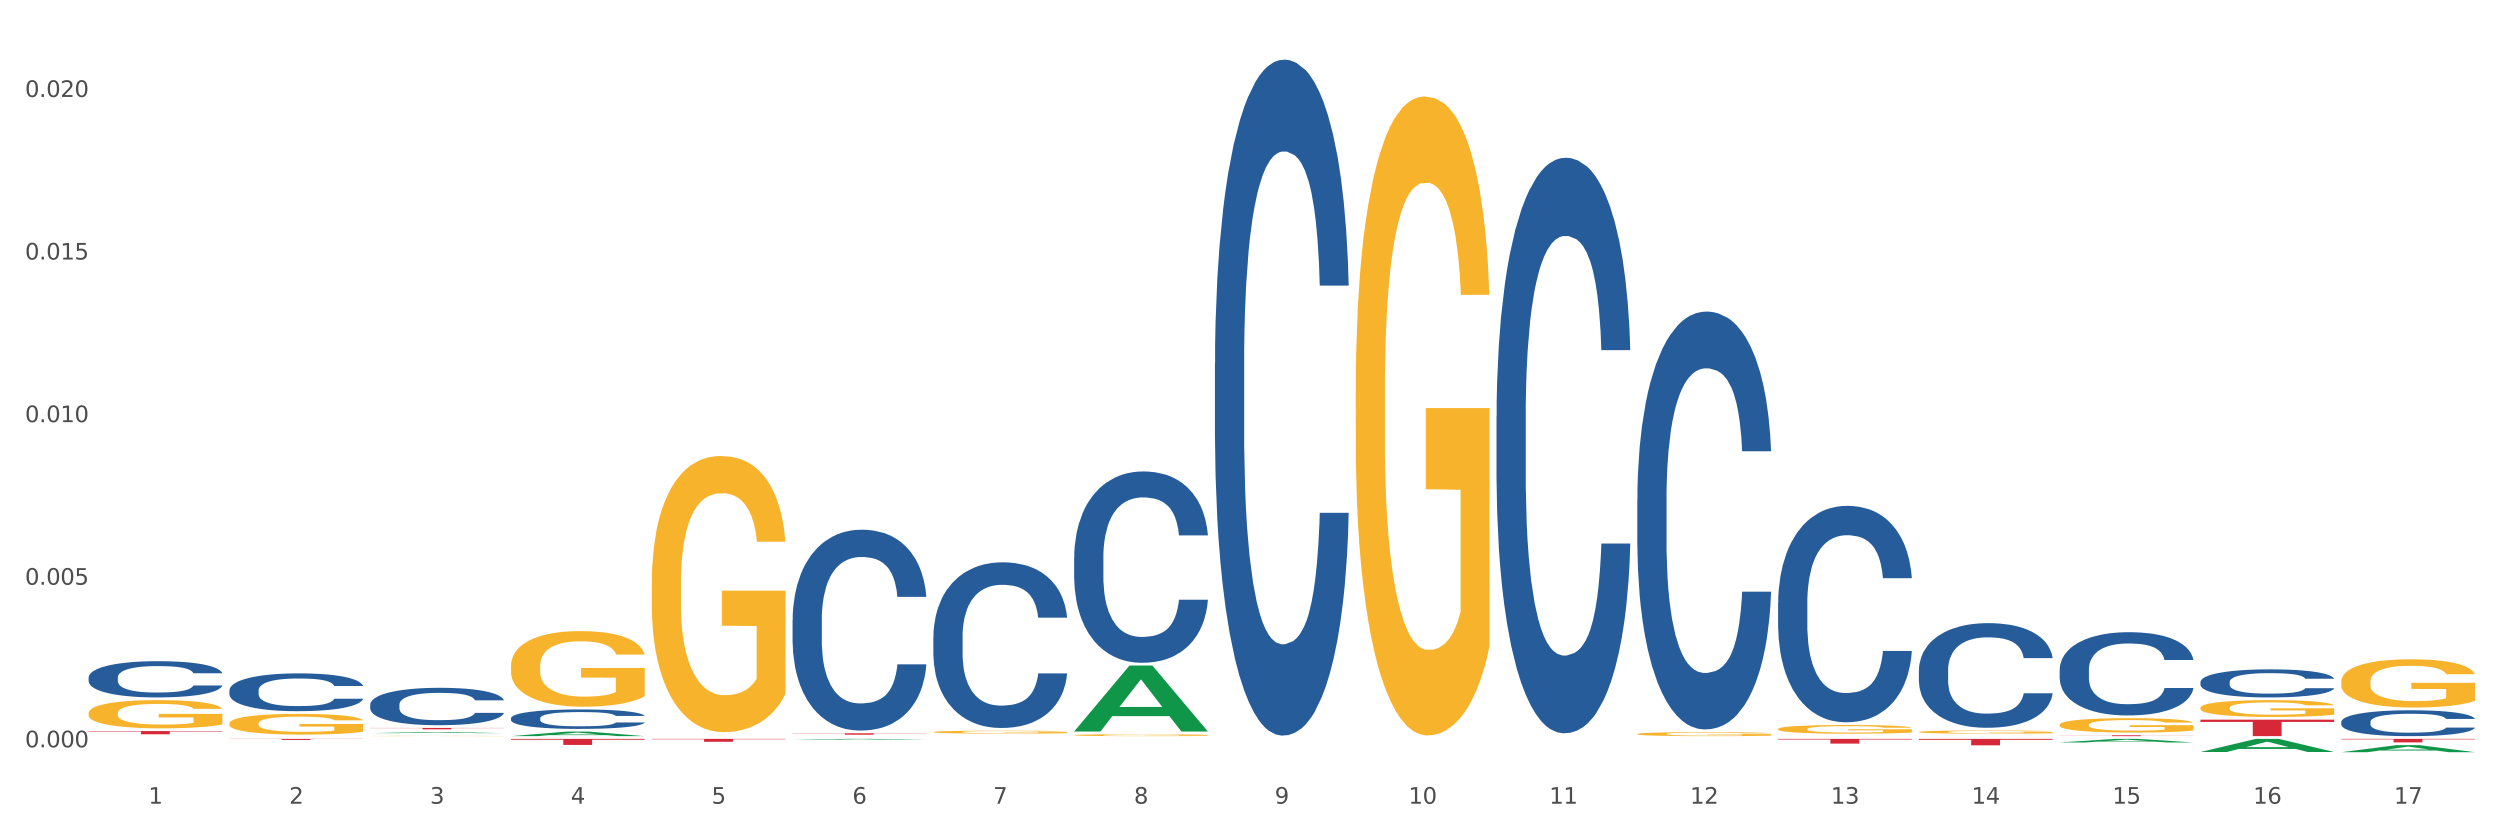
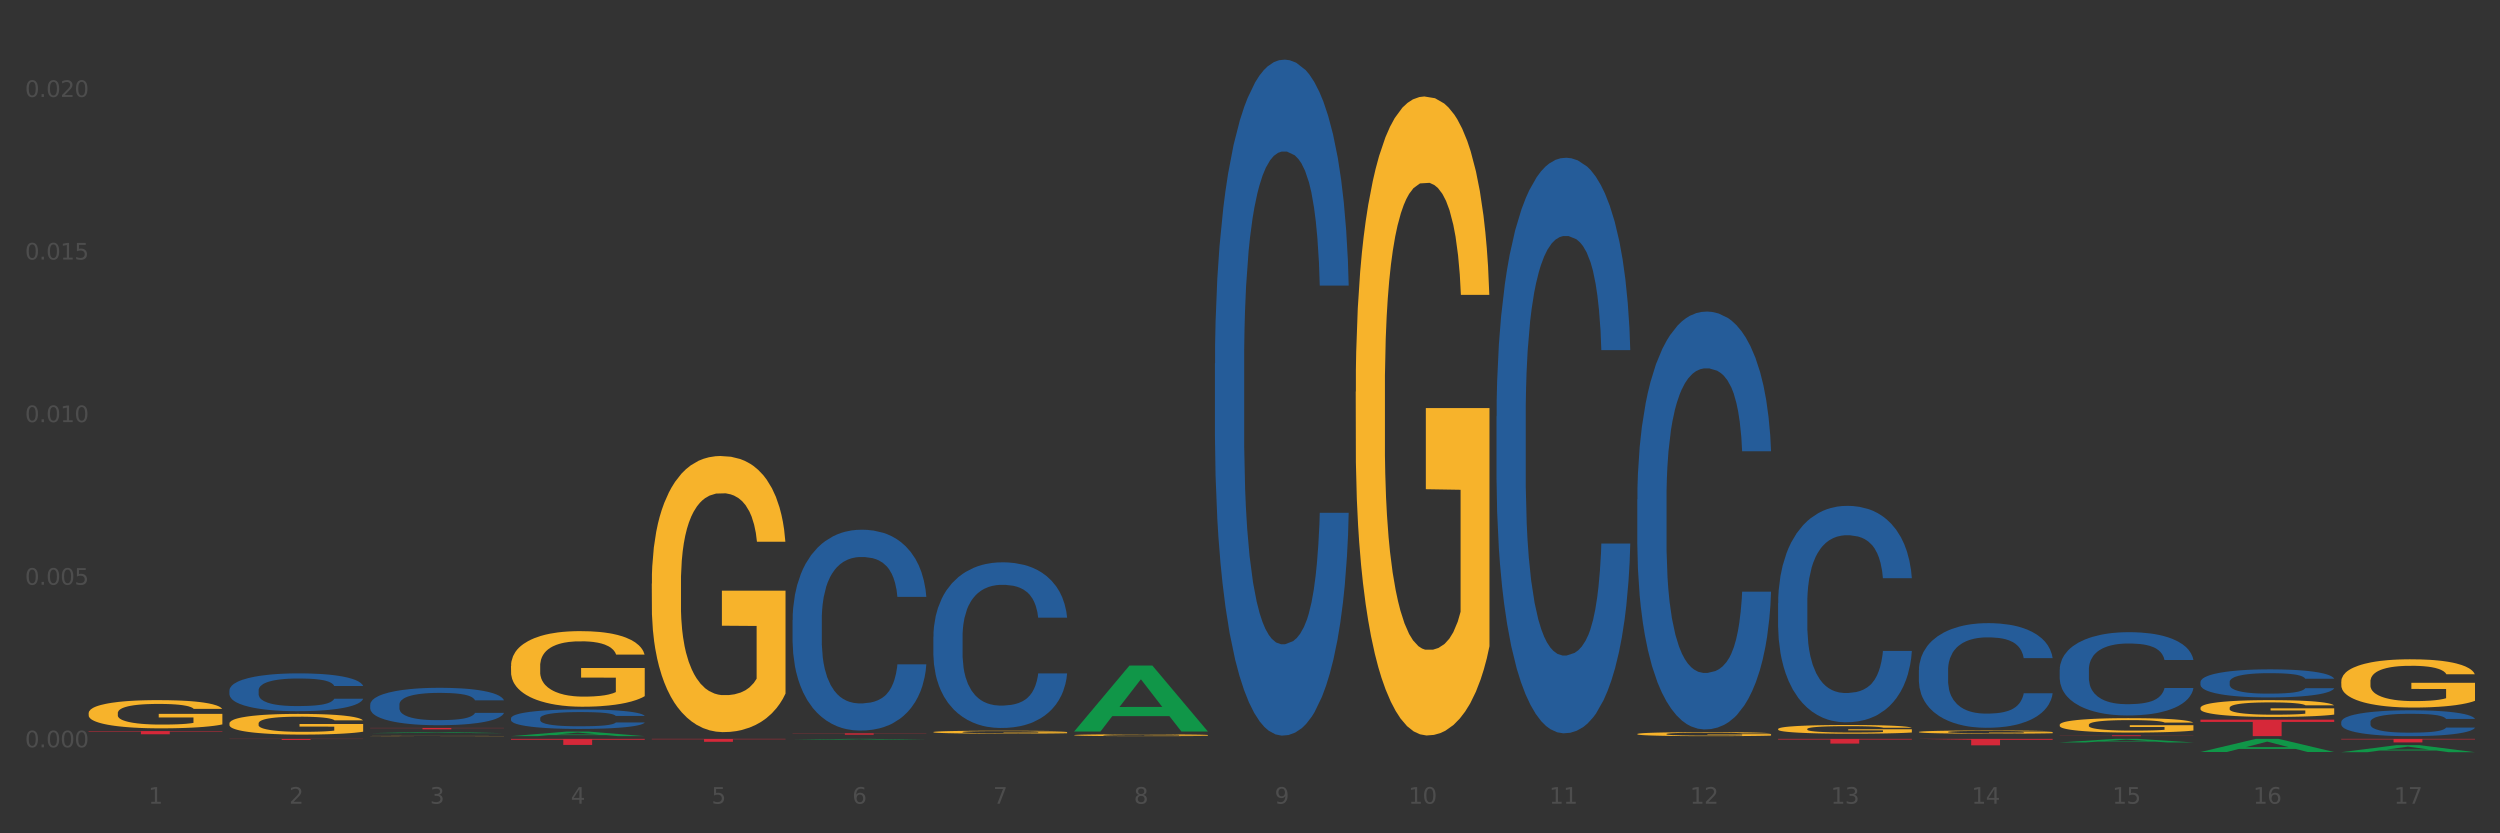
<svg xmlns="http://www.w3.org/2000/svg" xmlns:xlink="http://www.w3.org/1999/xlink" width="1080pt" height="360pt" viewBox="0 0 1080 360" version="1.1">
  <rect x="0" y="0" width="1080" height="360" fill="#333333" stroke="none" />
  <defs>
    <style type="text/css">*{stroke-linejoin: round; stroke-linecap: butt}</style>
  </defs>
  <g id="figure_1">
    <g id="patch_1">
-       <path d="M 0 360  L 1080 360  L 1080 0  L 0 0  z " style="fill: #ffffff; stroke: #ffffff; stroke-linejoin: miter" />
-     </g>
+       </g>
    <g id="axes_1">
      <g id="matplotlib.axis_1">
        <g id="xtick_1">
          <g id="text_1">
            <g style="fill: #4d4d4d" transform="translate(64.119 347.204) scale(0.096 -0.096)">
              <defs>
                <path id="DejaVuSans-31" d="M 794 531  L 1825 531  L 1825 4091  L 703 3866  L 703 4441  L 1819 4666  L 2450 4666  L 2450 531  L 3481 531  L 3481 0  L 794 0  L 794 531  z " transform="scale(0.016)" />
              </defs>
              <use xlink:href="#DejaVuSans-31" />
            </g>
          </g>
        </g>
        <g id="xtick_2">
          <g id="text_2">
            <g style="fill: #4d4d4d" transform="translate(124.94 347.204) scale(0.096 -0.096)">
              <defs>
                <path id="DejaVuSans-32" d="M 1228 531  L 3431 531  L 3431 0  L 469 0  L 469 531  Q 828 903 1448 1529  Q 2069 2156 2228 2338  Q 2531 2678 2651 2914  Q 2772 3150 2772 3378  Q 2772 3750 2511 3984  Q 2250 4219 1831 4219  Q 1534 4219 1204 4116  Q 875 4013 500 3803  L 500 4441  Q 881 4594 1212 4672  Q 1544 4750 1819 4750  Q 2544 4750 2975 4387  Q 3406 4025 3406 3419  Q 3406 3131 3298 2873  Q 3191 2616 2906 2266  Q 2828 2175 2409 1742  Q 1991 1309 1228 531  z " transform="scale(0.016)" />
              </defs>
              <use xlink:href="#DejaVuSans-32" />
            </g>
          </g>
        </g>
        <g id="xtick_3">
          <g id="text_3">
            <g style="fill: #4d4d4d" transform="translate(185.761 347.204) scale(0.096 -0.096)">
              <defs>
                <path id="DejaVuSans-33" d="M 2597 2516  Q 3050 2419 3304 2112  Q 3559 1806 3559 1356  Q 3559 666 3084 287  Q 2609 -91 1734 -91  Q 1441 -91 1130 -33  Q 819 25 488 141  L 488 750  Q 750 597 1062 519  Q 1375 441 1716 441  Q 2309 441 2620 675  Q 2931 909 2931 1356  Q 2931 1769 2642 2001  Q 2353 2234 1838 2234  L 1294 2234  L 1294 2753  L 1863 2753  Q 2328 2753 2575 2939  Q 2822 3125 2822 3475  Q 2822 3834 2567 4026  Q 2313 4219 1838 4219  Q 1578 4219 1281 4162  Q 984 4106 628 3988  L 628 4550  Q 988 4650 1302 4700  Q 1616 4750 1894 4750  Q 2613 4750 3031 4423  Q 3450 4097 3450 3541  Q 3450 3153 3228 2886  Q 3006 2619 2597 2516  z " transform="scale(0.016)" />
              </defs>
              <use xlink:href="#DejaVuSans-33" />
            </g>
          </g>
        </g>
        <g id="xtick_4">
          <g id="text_4">
            <g style="fill: #4d4d4d" transform="translate(246.582 347.204) scale(0.096 -0.096)">
              <defs>
                <path id="DejaVuSans-34" d="M 2419 4116  L 825 1625  L 2419 1625  L 2419 4116  z M 2253 4666  L 3047 4666  L 3047 1625  L 3713 1625  L 3713 1100  L 3047 1100  L 3047 0  L 2419 0  L 2419 1100  L 313 1100  L 313 1709  L 2253 4666  z " transform="scale(0.016)" />
              </defs>
              <use xlink:href="#DejaVuSans-34" />
            </g>
          </g>
        </g>
        <g id="xtick_5">
          <g id="text_5">
            <g style="fill: #4d4d4d" transform="translate(307.403 347.204) scale(0.096 -0.096)">
              <defs>
                <path id="DejaVuSans-35" d="M 691 4666  L 3169 4666  L 3169 4134  L 1269 4134  L 1269 2991  Q 1406 3038 1543 3061  Q 1681 3084 1819 3084  Q 2600 3084 3056 2656  Q 3513 2228 3513 1497  Q 3513 744 3044 326  Q 2575 -91 1722 -91  Q 1428 -91 1123 -41  Q 819 9 494 109  L 494 744  Q 775 591 1075 516  Q 1375 441 1709 441  Q 2250 441 2565 725  Q 2881 1009 2881 1497  Q 2881 1984 2565 2268  Q 2250 2553 1709 2553  Q 1456 2553 1204 2497  Q 953 2441 691 2322  L 691 4666  z " transform="scale(0.016)" />
              </defs>
              <use xlink:href="#DejaVuSans-35" />
            </g>
          </g>
        </g>
        <g id="xtick_6">
          <g id="text_6">
            <g style="fill: #4d4d4d" transform="translate(368.224 347.204) scale(0.096 -0.096)">
              <defs>
                <path id="DejaVuSans-36" d="M 2113 2584  Q 1688 2584 1439 2293  Q 1191 2003 1191 1497  Q 1191 994 1439 701  Q 1688 409 2113 409  Q 2538 409 2786 701  Q 3034 994 3034 1497  Q 3034 2003 2786 2293  Q 2538 2584 2113 2584  z M 3366 4563  L 3366 3988  Q 3128 4100 2886 4159  Q 2644 4219 2406 4219  Q 1781 4219 1451 3797  Q 1122 3375 1075 2522  Q 1259 2794 1537 2939  Q 1816 3084 2150 3084  Q 2853 3084 3261 2657  Q 3669 2231 3669 1497  Q 3669 778 3244 343  Q 2819 -91 2113 -91  Q 1303 -91 875 529  Q 447 1150 447 2328  Q 447 3434 972 4092  Q 1497 4750 2381 4750  Q 2619 4750 2861 4703  Q 3103 4656 3366 4563  z " transform="scale(0.016)" />
              </defs>
              <use xlink:href="#DejaVuSans-36" />
            </g>
          </g>
        </g>
        <g id="xtick_7">
          <g id="text_7">
            <g style="fill: #4d4d4d" transform="translate(429.045 347.204) scale(0.096 -0.096)">
              <defs>
                <path id="DejaVuSans-37" d="M 525 4666  L 3525 4666  L 3525 4397  L 1831 0  L 1172 0  L 2766 4134  L 525 4134  L 525 4666  z " transform="scale(0.016)" />
              </defs>
              <use xlink:href="#DejaVuSans-37" />
            </g>
          </g>
        </g>
        <g id="xtick_8">
          <g id="text_8">
            <g style="fill: #4d4d4d" transform="translate(489.866 347.204) scale(0.096 -0.096)">
              <defs>
                <path id="DejaVuSans-38" d="M 2034 2216  Q 1584 2216 1326 1975  Q 1069 1734 1069 1313  Q 1069 891 1326 650  Q 1584 409 2034 409  Q 2484 409 2743 651  Q 3003 894 3003 1313  Q 3003 1734 2745 1975  Q 2488 2216 2034 2216  z M 1403 2484  Q 997 2584 770 2862  Q 544 3141 544 3541  Q 544 4100 942 4425  Q 1341 4750 2034 4750  Q 2731 4750 3128 4425  Q 3525 4100 3525 3541  Q 3525 3141 3298 2862  Q 3072 2584 2669 2484  Q 3125 2378 3379 2068  Q 3634 1759 3634 1313  Q 3634 634 3220 271  Q 2806 -91 2034 -91  Q 1263 -91 848 271  Q 434 634 434 1313  Q 434 1759 690 2068  Q 947 2378 1403 2484  z M 1172 3481  Q 1172 3119 1398 2916  Q 1625 2713 2034 2713  Q 2441 2713 2670 2916  Q 2900 3119 2900 3481  Q 2900 3844 2670 4047  Q 2441 4250 2034 4250  Q 1625 4250 1398 4047  Q 1172 3844 1172 3481  z " transform="scale(0.016)" />
              </defs>
              <use xlink:href="#DejaVuSans-38" />
            </g>
          </g>
        </g>
        <g id="xtick_9">
          <g id="text_9">
            <g style="fill: #4d4d4d" transform="translate(550.688 347.204) scale(0.096 -0.096)">
              <defs>
                <path id="DejaVuSans-39" d="M 703 97  L 703 672  Q 941 559 1184 500  Q 1428 441 1663 441  Q 2288 441 2617 861  Q 2947 1281 2994 2138  Q 2813 1869 2534 1725  Q 2256 1581 1919 1581  Q 1219 1581 811 2004  Q 403 2428 403 3163  Q 403 3881 828 4315  Q 1253 4750 1959 4750  Q 2769 4750 3195 4129  Q 3622 3509 3622 2328  Q 3622 1225 3098 567  Q 2575 -91 1691 -91  Q 1453 -91 1209 -44  Q 966 3 703 97  z M 1959 2075  Q 2384 2075 2632 2365  Q 2881 2656 2881 3163  Q 2881 3666 2632 3958  Q 2384 4250 1959 4250  Q 1534 4250 1286 3958  Q 1038 3666 1038 3163  Q 1038 2656 1286 2365  Q 1534 2075 1959 2075  z " transform="scale(0.016)" />
              </defs>
              <use xlink:href="#DejaVuSans-39" />
            </g>
          </g>
        </g>
        <g id="xtick_10">
          <g id="text_10">
            <g style="fill: #4d4d4d" transform="translate(608.455 347.204) scale(0.096 -0.096)">
              <defs>
                <path id="DejaVuSans-30" d="M 2034 4250  Q 1547 4250 1301 3770  Q 1056 3291 1056 2328  Q 1056 1369 1301 889  Q 1547 409 2034 409  Q 2525 409 2770 889  Q 3016 1369 3016 2328  Q 3016 3291 2770 3770  Q 2525 4250 2034 4250  z M 2034 4750  Q 2819 4750 3233 4129  Q 3647 3509 3647 2328  Q 3647 1150 3233 529  Q 2819 -91 2034 -91  Q 1250 -91 836 529  Q 422 1150 422 2328  Q 422 3509 836 4129  Q 1250 4750 2034 4750  z " transform="scale(0.016)" />
              </defs>
              <use xlink:href="#DejaVuSans-31" />
              <use xlink:href="#DejaVuSans-30" transform="translate(63.623 0)" />
            </g>
          </g>
        </g>
        <g id="xtick_11">
          <g id="text_11">
            <g style="fill: #4d4d4d" transform="translate(669.276 347.204) scale(0.096 -0.096)">
              <use xlink:href="#DejaVuSans-31" />
              <use xlink:href="#DejaVuSans-31" transform="translate(63.623 0)" />
            </g>
          </g>
        </g>
        <g id="xtick_12">
          <g id="text_12">
            <g style="fill: #4d4d4d" transform="translate(730.097 347.204) scale(0.096 -0.096)">
              <use xlink:href="#DejaVuSans-31" />
              <use xlink:href="#DejaVuSans-32" transform="translate(63.623 0)" />
            </g>
          </g>
        </g>
        <g id="xtick_13">
          <g id="text_13">
            <g style="fill: #4d4d4d" transform="translate(790.918 347.204) scale(0.096 -0.096)">
              <use xlink:href="#DejaVuSans-31" />
              <use xlink:href="#DejaVuSans-33" transform="translate(63.623 0)" />
            </g>
          </g>
        </g>
        <g id="xtick_14">
          <g id="text_14">
            <g style="fill: #4d4d4d" transform="translate(851.739 347.204) scale(0.096 -0.096)">
              <use xlink:href="#DejaVuSans-31" />
              <use xlink:href="#DejaVuSans-34" transform="translate(63.623 0)" />
            </g>
          </g>
        </g>
        <g id="xtick_15">
          <g id="text_15">
            <g style="fill: #4d4d4d" transform="translate(912.56 347.204) scale(0.096 -0.096)">
              <use xlink:href="#DejaVuSans-31" />
              <use xlink:href="#DejaVuSans-35" transform="translate(63.623 0)" />
            </g>
          </g>
        </g>
        <g id="xtick_16">
          <g id="text_16">
            <g style="fill: #4d4d4d" transform="translate(973.381 347.204) scale(0.096 -0.096)">
              <use xlink:href="#DejaVuSans-31" />
              <use xlink:href="#DejaVuSans-36" transform="translate(63.623 0)" />
            </g>
          </g>
        </g>
        <g id="xtick_17">
          <g id="text_17">
            <g style="fill: #4d4d4d" transform="translate(1034.202 347.204) scale(0.096 -0.096)">
              <use xlink:href="#DejaVuSans-31" />
              <use xlink:href="#DejaVuSans-37" transform="translate(63.623 0)" />
            </g>
          </g>
        </g>
        <g id="xtick_18" />
        <g id="xtick_19" />
        <g id="xtick_20" />
        <g id="xtick_21" />
        <g id="xtick_22" />
        <g id="xtick_23" />
        <g id="xtick_24" />
        <g id="xtick_25" />
        <g id="xtick_26" />
        <g id="xtick_27" />
        <g id="xtick_28" />
        <g id="xtick_29" />
        <g id="xtick_30" />
        <g id="xtick_31" />
        <g id="xtick_32" />
        <g id="xtick_33" />
      </g>
      <g id="matplotlib.axis_2">
        <g id="ytick_1">
          <g id="text_18">
            <g style="fill: #4d4d4d" transform="translate(10.8 322.842) scale(0.096 -0.096)">
              <defs>
                <path id="DejaVuSans-2e" d="M 684 794  L 1344 794  L 1344 0  L 684 0  L 684 794  z " transform="scale(0.016)" />
              </defs>
              <use xlink:href="#DejaVuSans-30" />
              <use xlink:href="#DejaVuSans-2e" transform="translate(63.623 0)" />
              <use xlink:href="#DejaVuSans-30" transform="translate(95.41 0)" />
              <use xlink:href="#DejaVuSans-30" transform="translate(159.033 0)" />
              <use xlink:href="#DejaVuSans-30" transform="translate(222.656 0)" />
            </g>
          </g>
        </g>
        <g id="ytick_2">
          <g id="text_19">
            <g style="fill: #4d4d4d" transform="translate(10.8 252.603) scale(0.096 -0.096)">
              <use xlink:href="#DejaVuSans-30" />
              <use xlink:href="#DejaVuSans-2e" transform="translate(63.623 0)" />
              <use xlink:href="#DejaVuSans-30" transform="translate(95.41 0)" />
              <use xlink:href="#DejaVuSans-30" transform="translate(159.033 0)" />
              <use xlink:href="#DejaVuSans-35" transform="translate(222.656 0)" />
            </g>
          </g>
        </g>
        <g id="ytick_3">
          <g id="text_20">
            <g style="fill: #4d4d4d" transform="translate(10.8 182.363) scale(0.096 -0.096)">
              <use xlink:href="#DejaVuSans-30" />
              <use xlink:href="#DejaVuSans-2e" transform="translate(63.623 0)" />
              <use xlink:href="#DejaVuSans-30" transform="translate(95.41 0)" />
              <use xlink:href="#DejaVuSans-31" transform="translate(159.033 0)" />
              <use xlink:href="#DejaVuSans-30" transform="translate(222.656 0)" />
            </g>
          </g>
        </g>
        <g id="ytick_4">
          <g id="text_21">
            <g style="fill: #4d4d4d" transform="translate(10.8 112.124) scale(0.096 -0.096)">
              <use xlink:href="#DejaVuSans-30" />
              <use xlink:href="#DejaVuSans-2e" transform="translate(63.623 0)" />
              <use xlink:href="#DejaVuSans-30" transform="translate(95.41 0)" />
              <use xlink:href="#DejaVuSans-31" transform="translate(159.033 0)" />
              <use xlink:href="#DejaVuSans-35" transform="translate(222.656 0)" />
            </g>
          </g>
        </g>
        <g id="ytick_5">
          <g id="text_22">
            <g style="fill: #4d4d4d" transform="translate(10.8 41.885) scale(0.096 -0.096)">
              <use xlink:href="#DejaVuSans-30" />
              <use xlink:href="#DejaVuSans-2e" transform="translate(63.623 0)" />
              <use xlink:href="#DejaVuSans-30" transform="translate(95.41 0)" />
              <use xlink:href="#DejaVuSans-32" transform="translate(159.033 0)" />
              <use xlink:href="#DejaVuSans-30" transform="translate(222.656 0)" />
            </g>
          </g>
        </g>
        <g id="ytick_6" />
        <g id="ytick_7" />
        <g id="ytick_8" />
        <g id="ytick_9" />
      </g>
      <g id="PolyCollection_1">
        <path d="M 159.925 316.721  L 159.985 316.72  L 183.811 316.252  L 193.7 316.252  L 217.705 316.721  L 206.268 316.721  L 201.086 316.612  L 176.485 316.612  L 176.306 316.614  L 171.302 316.721  L 159.925 316.721  L 159.925 316.721  L 179.582 316.547  L 197.988 316.546  L 188.875 316.352  L 188.756 316.351  L 188.636 316.352  L 179.523 316.546  L 179.582 316.547  L 159.925 316.721  z " clip-path="url(#p32906672e2)" style="fill: #109648" />
        <path d="M 950.599 310.888  L 1008.379 310.888  L 1008.379 311.879  L 985.65 311.886  L 985.65 318.021  L 973.191 318.021  L 973.191 311.886  L 950.599 311.879  L 950.599 310.894  L 950.599 310.888  z " clip-path="url(#p32906672e2)" style="fill: #d62839" />
        <path d="M 889.778 317.636  L 947.558 317.636  L 947.558 317.69  L 924.829 317.69  L 924.829 318.021  L 912.37 318.021  L 912.37 317.69  L 889.778 317.69  L 889.778 317.637  L 889.778 317.636  z " clip-path="url(#p32906672e2)" style="fill: #d62839" />
        <path d="M 99.104 312.535  L 99.172 312.527  L 99.172 312.233  L 99.309 311.98  L 99.991 311.367  L 101.014 310.861  L 101.765 310.592  L 102.515 310.371  L 103.402 310.151  L 104.493 309.922  L 106.472 309.587  L 107.699 309.416  L 109.2 309.236  L 111.929 308.975  L 113.907 308.828  L 115.954 308.705  L 119.296 308.559  L 121.479 308.493  L 123.799 308.444  L 126.596 308.412  L 128.71 308.403  L 133.349 308.428  L 137.306 308.501  L 139.216 308.559  L 141.672 308.656  L 142.968 308.722  L 145.082 308.852  L 147.265 309.024  L 148.766 309.171  L 151.017 309.449  L 152.723 309.726  L 154.292 310.069  L 155.11 310.306  L 155.724 310.526  L 156.27 310.779  L 156.816 311.18  L 144.537 311.18  L 144.059 310.894  L 143.309 310.624  L 142.217 310.363  L 141.262 310.2  L 139.625 309.996  L 138.124 309.865  L 136.555 309.767  L 134.645 309.685  L 133.144 309.644  L 131.03 309.612  L 126.868 309.62  L 124.072 309.685  L 122.161 309.767  L 120.934 309.84  L 119.842 309.922  L 118.614 310.036  L 117.182 310.208  L 116.158 310.363  L 115.135 310.559  L 114.317 310.755  L 113.566 310.984  L 112.952 311.229  L 112.475 311.482  L 112.065 311.792  L 111.724 312.306  L 111.724 313.425  L 111.861 313.678  L 112.202 314.013  L 112.611 314.266  L 113.293 314.568  L 113.907 314.772  L 115.067 315.066  L 116.363 315.311  L 117.386 315.466  L 118.41 315.597  L 120.183 315.777  L 122.161 315.924  L 123.867 316.013  L 126.186 316.095  L 127.755 316.128  L 129.12 316.144  L 132.462 316.144  L 134.85 316.12  L 137.51 316.062  L 139.557 315.989  L 141.262 315.899  L 143.172 315.752  L 144.4 315.613  L 144.4 313.907  L 129.393 313.899  L 129.393 312.764  L 156.884 312.764  L 156.884 316.095  L 155.724 316.267  L 154.428 316.422  L 153.064 316.561  L 151.017 316.732  L 148.562 316.895  L 146.379 317.01  L 144.059 317.108  L 141.331 317.197  L 137.783 317.279  L 135.6 317.312  L 132.872 317.336  L 129.665 317.344  L 126.868 317.328  L 124.14 317.287  L 121.275 317.214  L 118.478 317.108  L 116.363 317.001  L 114.248 316.871  L 111.997 316.699  L 110.223 316.536  L 108.859 316.389  L 107.358 316.201  L 105.721 315.956  L 104.493 315.736  L 103.402 315.507  L 102.242 315.213  L 101.423 314.96  L 100.605 314.642  L 100.127 314.405  L 99.582 314.037  L 99.172 313.523  L 99.104 312.535  z " clip-path="url(#p32906672e2)" style="fill: #f7b32b" />
        <path d="M 159.925 317.953  L 159.993 317.953  L 159.993 317.949  L 160.13 317.945  L 160.812 317.937  L 161.835 317.93  L 162.586 317.926  L 163.336 317.923  L 164.223 317.92  L 165.314 317.916  L 167.293 317.912  L 168.52 317.909  L 170.021 317.907  L 172.75 317.903  L 174.728 317.901  L 176.775 317.899  L 180.117 317.897  L 182.3 317.896  L 184.62 317.896  L 187.417 317.895  L 189.531 317.895  L 194.17 317.895  L 198.127 317.897  L 200.037 317.897  L 202.493 317.899  L 203.789 317.9  L 205.904 317.901  L 208.087 317.904  L 209.587 317.906  L 211.838 317.91  L 213.544 317.914  L 215.113 317.919  L 215.931 317.922  L 216.545 317.925  L 217.091 317.929  L 217.637 317.934  L 205.358 317.934  L 204.88 317.93  L 204.13 317.926  L 203.038 317.923  L 202.083 317.92  L 200.446 317.918  L 198.945 317.916  L 197.376 317.914  L 195.466 317.913  L 193.966 317.913  L 191.851 317.912  L 187.69 317.912  L 184.893 317.913  L 182.983 317.914  L 181.755 317.915  L 180.663 317.916  L 179.435 317.918  L 178.003 317.92  L 176.979 317.923  L 175.956 317.925  L 175.138 317.928  L 174.387 317.931  L 173.773 317.935  L 173.296 317.938  L 172.886 317.943  L 172.545 317.95  L 172.545 317.966  L 172.682 317.969  L 173.023 317.974  L 173.432 317.978  L 174.114 317.982  L 174.728 317.985  L 175.888 317.989  L 177.184 317.992  L 178.207 317.994  L 179.231 317.996  L 181.004 317.999  L 182.983 318.001  L 184.688 318.002  L 187.007 318.003  L 188.576 318.004  L 189.941 318.004  L 193.283 318.004  L 195.671 318.004  L 198.331 318.003  L 200.378 318.002  L 202.083 318  L 203.993 317.998  L 205.221 317.996  L 205.221 317.972  L 190.214 317.972  L 190.214 317.956  L 217.705 317.956  L 217.705 318.003  L 216.545 318.006  L 215.249 318.008  L 213.885 318.01  L 211.838 318.012  L 209.383 318.014  L 207.2 318.016  L 204.88 318.017  L 202.152 318.019  L 198.604 318.02  L 196.421 318.02  L 193.693 318.021  L 190.486 318.021  L 187.69 318.021  L 184.961 318.02  L 182.096 318.019  L 179.299 318.017  L 177.184 318.016  L 175.069 318.014  L 172.818 318.012  L 171.045 318.009  L 169.68 318.007  L 168.179 318.005  L 166.542 318.001  L 165.314 317.998  L 164.223 317.995  L 163.063 317.991  L 162.245 317.987  L 161.426 317.983  L 160.948 317.979  L 160.403 317.974  L 159.993 317.967  L 159.925 317.953  z " clip-path="url(#p32906672e2)" style="fill: #f7b32b" />
        <path d="M 220.746 287.738  L 220.814 287.708  L 220.814 286.634  L 220.951 285.71  L 221.633 283.473  L 222.656 281.624  L 223.407 280.639  L 224.157 279.834  L 225.044 279.029  L 226.135 278.194  L 228.114 276.971  L 229.342 276.345  L 230.842 275.688  L 233.571 274.734  L 235.549 274.197  L 237.596 273.75  L 240.938 273.213  L 243.121 272.974  L 245.441 272.795  L 248.238 272.676  L 250.352 272.646  L 254.991 272.736  L 258.948 273.004  L 260.858 273.213  L 263.314 273.571  L 264.61 273.809  L 266.725 274.287  L 268.908 274.913  L 270.408 275.45  L 272.66 276.464  L 274.365 277.478  L 275.934 278.731  L 276.753 279.595  L 277.367 280.401  L 277.912 281.325  L 278.458 282.787  L 266.179 282.787  L 265.701 281.743  L 264.951 280.759  L 263.859 279.804  L 262.904 279.208  L 261.267 278.462  L 259.766 277.985  L 258.197 277.627  L 256.287 277.329  L 254.787 277.18  L 252.672 277.06  L 248.511 277.09  L 245.714 277.329  L 243.804 277.627  L 242.576 277.895  L 241.484 278.194  L 240.256 278.611  L 238.824 279.238  L 237.8 279.804  L 236.777 280.52  L 235.959 281.236  L 235.208 282.071  L 234.594 282.966  L 234.117 283.89  L 233.707 285.024  L 233.366 286.903  L 233.366 290.989  L 233.503 291.913  L 233.844 293.136  L 234.253 294.06  L 234.935 295.164  L 235.549 295.91  L 236.709 296.983  L 238.005 297.878  L 239.028 298.445  L 240.052 298.922  L 241.825 299.578  L 243.804 300.115  L 245.509 300.443  L 247.828 300.741  L 249.397 300.861  L 250.762 300.92  L 254.104 300.92  L 256.492 300.831  L 259.152 300.622  L 261.199 300.354  L 262.904 300.025  L 264.815 299.489  L 266.042 298.982  L 266.042 292.748  L 251.035 292.718  L 251.035 288.573  L 278.526 288.573  L 278.526 300.741  L 277.367 301.368  L 276.07 301.934  L 274.706 302.441  L 272.66 303.068  L 270.204 303.664  L 268.021 304.082  L 265.701 304.44  L 262.973 304.768  L 259.425 305.066  L 257.242 305.185  L 254.514 305.275  L 251.308 305.304  L 248.511 305.245  L 245.782 305.096  L 242.917 304.827  L 240.12 304.44  L 238.005 304.052  L 235.89 303.575  L 233.639 302.948  L 231.866 302.352  L 230.501 301.815  L 229 301.129  L 227.363 300.234  L 226.135 299.429  L 225.044 298.594  L 223.884 297.52  L 223.066 296.596  L 222.247 295.432  L 221.769 294.568  L 221.224 293.225  L 220.814 291.346  L 220.746 287.738  z " clip-path="url(#p32906672e2)" style="fill: #f7b32b" />
        <path d="M 281.567 252.114  L 281.635 252.005  L 281.635 248.083  L 281.772 244.706  L 282.454 236.535  L 283.477 229.781  L 284.228 226.186  L 284.978 223.245  L 285.865 220.303  L 286.956 217.253  L 288.935 212.786  L 290.163 210.499  L 291.663 208.102  L 294.392 204.616  L 296.37 202.655  L 298.417 201.021  L 301.76 199.06  L 303.943 198.188  L 306.262 197.535  L 309.059 197.099  L 311.174 196.99  L 315.812 197.317  L 319.769 198.297  L 321.679 199.06  L 324.135 200.367  L 325.431 201.239  L 327.546 202.982  L 329.729 205.269  L 331.229 207.23  L 333.481 210.934  L 335.186 214.638  L 336.755 219.214  L 337.574 222.373  L 338.188 225.315  L 338.733 228.692  L 339.279 234.03  L 327 234.03  L 326.522 230.217  L 325.772 226.622  L 324.681 223.136  L 323.726 220.957  L 322.088 218.233  L 320.588 216.49  L 319.019 215.183  L 317.108 214.094  L 315.608 213.549  L 313.493 213.113  L 309.332 213.222  L 306.535 214.094  L 304.625 215.183  L 303.397 216.164  L 302.305 217.253  L 301.077 218.778  L 299.645 221.066  L 298.622 223.136  L 297.598 225.75  L 296.78 228.365  L 296.029 231.415  L 295.415 234.683  L 294.938 238.061  L 294.529 242.2  L 294.187 249.064  L 294.187 263.989  L 294.324 267.366  L 294.665 271.832  L 295.074 275.209  L 295.756 279.24  L 296.37 281.964  L 297.53 285.886  L 298.826 289.154  L 299.849 291.224  L 300.873 292.967  L 302.646 295.364  L 304.625 297.324  L 306.33 298.523  L 308.649 299.612  L 310.218 300.048  L 311.583 300.266  L 314.925 300.266  L 317.313 299.939  L 319.974 299.176  L 322.02 298.196  L 323.726 296.998  L 325.636 295.037  L 326.863 293.185  L 326.863 270.416  L 311.856 270.307  L 311.856 255.164  L 339.347 255.164  L 339.347 299.612  L 338.188 301.9  L 336.891 303.97  L 335.527 305.822  L 333.481 308.11  L 331.025 310.288  L 328.842 311.814  L 326.522 313.121  L 323.794 314.319  L 320.246 315.409  L 318.063 315.844  L 315.335 316.171  L 312.129 316.28  L 309.332 316.062  L 306.603 315.518  L 303.738 314.537  L 300.941 313.121  L 298.826 311.705  L 296.711 309.962  L 294.46 307.674  L 292.687 305.495  L 291.322 303.534  L 289.822 301.028  L 288.184 297.76  L 286.956 294.819  L 285.865 291.768  L 284.705 287.847  L 283.887 284.469  L 283.068 280.221  L 282.591 277.061  L 282.045 272.159  L 281.635 265.296  L 281.567 252.114  z " clip-path="url(#p32906672e2)" style="fill: #f7b32b" />
        <path d="M 403.209 316.251  L 403.278 316.25  L 403.278 316.208  L 403.414 316.172  L 404.096 316.085  L 405.119 316.013  L 405.87 315.975  L 406.62 315.944  L 407.507 315.912  L 408.599 315.88  L 410.577 315.832  L 411.805 315.808  L 413.306 315.782  L 416.034 315.745  L 418.013 315.724  L 420.059 315.707  L 423.402 315.686  L 425.585 315.677  L 427.904 315.67  L 430.701 315.665  L 432.816 315.664  L 437.454 315.667  L 441.411 315.678  L 443.321 315.686  L 445.777 315.7  L 447.073 315.709  L 449.188 315.728  L 451.371 315.752  L 452.872 315.773  L 455.123 315.812  L 456.828 315.852  L 458.397 315.901  L 459.216 315.934  L 459.83 315.966  L 460.375 316.002  L 460.921 316.059  L 448.642 316.059  L 448.165 316.018  L 447.414 315.98  L 446.323 315.942  L 445.368 315.919  L 443.73 315.89  L 442.23 315.872  L 440.661 315.858  L 438.751 315.846  L 437.25 315.84  L 435.135 315.836  L 430.974 315.837  L 428.177 315.846  L 426.267 315.858  L 425.039 315.868  L 423.947 315.88  L 422.72 315.896  L 421.287 315.92  L 420.264 315.942  L 419.24 315.97  L 418.422 315.998  L 417.671 316.031  L 417.057 316.065  L 416.58 316.101  L 416.171 316.146  L 415.83 316.219  L 415.83 316.378  L 415.966 316.414  L 416.307 316.461  L 416.716 316.497  L 417.399 316.54  L 418.013 316.569  L 419.172 316.611  L 420.468 316.646  L 421.492 316.668  L 422.515 316.686  L 424.289 316.712  L 426.267 316.733  L 427.972 316.746  L 430.292 316.757  L 431.861 316.762  L 433.225 316.764  L 436.568 316.764  L 438.955 316.761  L 441.616 316.753  L 443.662 316.742  L 445.368 316.729  L 447.278 316.709  L 448.506 316.689  L 448.506 316.446  L 433.498 316.445  L 433.498 316.284  L 460.989 316.284  L 460.989 316.757  L 459.83 316.782  L 458.534 316.804  L 457.169 316.823  L 455.123 316.848  L 452.667 316.871  L 450.484 316.887  L 448.165 316.901  L 445.436 316.914  L 441.889 316.926  L 439.706 316.93  L 436.977 316.934  L 433.771 316.935  L 430.974 316.933  L 428.245 316.927  L 425.38 316.916  L 422.583 316.901  L 420.468 316.886  L 418.354 316.868  L 416.102 316.843  L 414.329 316.82  L 412.964 316.799  L 411.464 316.772  L 409.826 316.738  L 408.599 316.706  L 407.507 316.674  L 406.347 316.632  L 405.529 316.596  L 404.71 316.551  L 404.233 316.517  L 403.687 316.465  L 403.278 316.392  L 403.209 316.251  z " clip-path="url(#p32906672e2)" style="fill: #f7b32b" />
        <path d="M 464.03 317.575  L 464.099 317.574  L 464.099 317.547  L 464.235 317.523  L 464.917 317.466  L 465.941 317.419  L 466.691 317.394  L 467.441 317.374  L 468.328 317.353  L 469.42 317.332  L 471.398 317.301  L 472.626 317.285  L 474.127 317.269  L 476.855 317.244  L 478.834 317.231  L 480.88 317.219  L 484.223 317.206  L 486.406 317.2  L 488.725 317.195  L 491.522 317.192  L 493.637 317.191  L 498.275 317.194  L 502.232 317.2  L 504.142 317.206  L 506.598 317.215  L 507.894 317.221  L 510.009 317.233  L 512.192 317.249  L 513.693 317.263  L 515.944 317.288  L 517.649 317.314  L 519.218 317.346  L 520.037 317.368  L 520.651 317.388  L 521.196 317.412  L 521.742 317.449  L 509.463 317.449  L 508.986 317.422  L 508.235 317.397  L 507.144 317.373  L 506.189 317.358  L 504.551 317.339  L 503.051 317.327  L 501.482 317.318  L 499.572 317.31  L 498.071 317.307  L 495.956 317.303  L 491.795 317.304  L 488.998 317.31  L 487.088 317.318  L 485.86 317.325  L 484.768 317.332  L 483.541 317.343  L 482.108 317.359  L 481.085 317.373  L 480.061 317.391  L 479.243 317.41  L 478.492 317.431  L 477.879 317.453  L 477.401 317.477  L 476.992 317.506  L 476.651 317.553  L 476.651 317.657  L 476.787 317.681  L 477.128 317.712  L 477.537 317.735  L 478.22 317.763  L 478.834 317.782  L 479.993 317.809  L 481.289 317.832  L 482.313 317.847  L 483.336 317.859  L 485.11 317.875  L 487.088 317.889  L 488.793 317.897  L 491.113 317.905  L 492.682 317.908  L 494.046 317.909  L 497.389 317.909  L 499.776 317.907  L 502.437 317.902  L 504.483 317.895  L 506.189 317.887  L 508.099 317.873  L 509.327 317.86  L 509.327 317.702  L 494.319 317.701  L 494.319 317.596  L 521.81 317.596  L 521.81 317.905  L 520.651 317.921  L 519.355 317.935  L 517.99 317.948  L 515.944 317.964  L 513.488 317.979  L 511.305 317.99  L 508.986 317.999  L 506.257 318.007  L 502.71 318.015  L 500.527 318.018  L 497.798 318.02  L 494.592 318.021  L 491.795 318.019  L 489.066 318.015  L 486.201 318.009  L 483.404 317.999  L 481.289 317.989  L 479.175 317.977  L 476.923 317.961  L 475.15 317.946  L 473.786 317.932  L 472.285 317.915  L 470.648 317.892  L 469.42 317.872  L 468.328 317.85  L 467.168 317.823  L 466.35 317.8  L 465.531 317.77  L 465.054 317.748  L 464.508 317.714  L 464.099 317.666  L 464.03 317.575  z " clip-path="url(#p32906672e2)" style="fill: #f7b32b" />
        <path d="M 585.673 169.237  L 585.741 168.985  L 585.741 159.909  L 585.877 152.094  L 586.559 133.186  L 587.583 117.556  L 588.333 109.236  L 589.083 102.429  L 589.97 95.622  L 591.062 88.564  L 593.04 78.227  L 594.268 72.933  L 595.769 67.387  L 598.497 59.319  L 600.476 54.781  L 602.522 51  L 605.865 46.462  L 608.048 44.445  L 610.367 42.932  L 613.164 41.924  L 615.279 41.672  L 619.918 42.428  L 623.874 44.697  L 625.784 46.462  L 628.24 49.487  L 629.536 51.504  L 631.651 55.538  L 633.834 60.832  L 635.335 65.37  L 637.586 73.941  L 639.291 82.513  L 640.86 93.101  L 641.679 100.412  L 642.293 107.219  L 642.839 115.035  L 643.384 127.388  L 631.105 127.388  L 630.628 118.564  L 629.877 110.245  L 628.786 102.177  L 627.831 97.135  L 626.194 90.832  L 624.693 86.799  L 623.124 83.774  L 621.214 81.252  L 619.713 79.992  L 617.598 78.983  L 613.437 79.236  L 610.64 81.252  L 608.73 83.774  L 607.502 86.042  L 606.411 88.564  L 605.183 92.093  L 603.75 97.387  L 602.727 102.177  L 601.704 108.228  L 600.885 114.278  L 600.135 121.337  L 599.521 128.9  L 599.043 136.716  L 598.634 146.296  L 598.293 162.178  L 598.293 196.717  L 598.429 204.532  L 598.77 214.868  L 599.18 222.684  L 599.862 232.012  L 600.476 238.314  L 601.635 247.39  L 602.932 254.953  L 603.955 259.743  L 604.978 263.777  L 606.752 269.323  L 608.73 273.861  L 610.435 276.634  L 612.755 279.155  L 614.324 280.164  L 615.688 280.668  L 619.031 280.668  L 621.418 279.912  L 624.079 278.147  L 626.125 275.878  L 627.831 273.105  L 629.741 268.567  L 630.969 264.281  L 630.969 211.591  L 615.961 211.339  L 615.961 176.296  L 643.453 176.296  L 643.453 279.155  L 642.293 284.45  L 640.997 289.24  L 639.632 293.525  L 637.586 298.82  L 635.13 303.862  L 632.947 307.391  L 630.628 310.416  L 627.899 313.19  L 624.352 315.711  L 622.169 316.719  L 619.44 317.475  L 616.234 317.728  L 613.437 317.223  L 610.708 315.963  L 607.843 313.694  L 605.046 310.416  L 602.932 307.139  L 600.817 303.105  L 598.566 297.811  L 596.792 292.769  L 595.428 288.231  L 593.927 282.433  L 592.29 274.87  L 591.062 268.063  L 589.97 261.004  L 588.811 251.928  L 587.992 244.113  L 587.173 234.281  L 586.696 226.969  L 586.15 215.625  L 585.741 199.742  L 585.673 169.237  z " clip-path="url(#p32906672e2)" style="fill: #f7b32b" />
        <path d="M 707.315 317.092  L 707.383 317.091  L 707.383 317.034  L 707.519 316.985  L 708.202 316.867  L 709.225 316.769  L 709.975 316.717  L 710.726 316.675  L 711.612 316.632  L 712.704 316.588  L 714.682 316.523  L 715.91 316.49  L 717.411 316.456  L 720.14 316.405  L 722.118 316.377  L 724.164 316.353  L 727.507 316.325  L 729.69 316.312  L 732.009 316.303  L 734.806 316.296  L 736.921 316.295  L 741.56 316.3  L 745.516 316.314  L 747.426 316.325  L 749.882 316.344  L 751.178 316.356  L 753.293 316.382  L 755.476 316.415  L 756.977 316.443  L 759.228 316.497  L 760.933 316.55  L 762.502 316.616  L 763.321 316.662  L 763.935 316.705  L 764.481 316.754  L 765.026 316.831  L 752.747 316.831  L 752.27 316.776  L 751.519 316.724  L 750.428 316.673  L 749.473 316.642  L 747.836 316.602  L 746.335 316.577  L 744.766 316.558  L 742.856 316.542  L 741.355 316.534  L 739.24 316.528  L 735.079 316.53  L 732.282 316.542  L 730.372 316.558  L 729.144 316.572  L 728.053 316.588  L 726.825 316.61  L 725.392 316.643  L 724.369 316.673  L 723.346 316.711  L 722.527 316.749  L 721.777 316.793  L 721.163 316.84  L 720.685 316.889  L 720.276 316.949  L 719.935 317.048  L 719.935 317.264  L 720.071 317.313  L 720.412 317.378  L 720.822 317.427  L 721.504 317.485  L 722.118 317.524  L 723.278 317.581  L 724.574 317.628  L 725.597 317.658  L 726.62 317.683  L 728.394 317.718  L 730.372 317.747  L 732.078 317.764  L 734.397 317.78  L 735.966 317.786  L 737.33 317.789  L 740.673 317.789  L 743.061 317.784  L 745.721 317.773  L 747.768 317.759  L 749.473 317.742  L 751.383 317.713  L 752.611 317.687  L 752.611 317.357  L 737.603 317.356  L 737.603 317.137  L 765.095 317.137  L 765.095 317.78  L 763.935 317.813  L 762.639 317.843  L 761.275 317.869  L 759.228 317.903  L 756.772 317.934  L 754.589 317.956  L 752.27 317.975  L 749.541 317.992  L 745.994 318.008  L 743.811 318.014  L 741.082 318.019  L 737.876 318.021  L 735.079 318.018  L 732.35 318.01  L 729.485 317.996  L 726.688 317.975  L 724.574 317.955  L 722.459 317.929  L 720.208 317.896  L 718.434 317.865  L 717.07 317.836  L 715.569 317.8  L 713.932 317.753  L 712.704 317.71  L 711.612 317.666  L 710.453 317.609  L 709.634 317.561  L 708.815 317.499  L 708.338 317.453  L 707.792 317.382  L 707.383 317.283  L 707.315 317.092  z " clip-path="url(#p32906672e2)" style="fill: #f7b32b" />
        <path d="M 1011.42 319.195  L 1069.2 319.195  L 1069.2 319.407  L 1046.471 319.408  L 1046.471 320.723  L 1034.012 320.723  L 1034.012 319.408  L 1011.42 319.407  L 1011.42 319.196  L 1011.42 319.195  z " clip-path="url(#p32906672e2)" style="fill: #d62839" />
        <path d="M 768.136 314.937  L 768.204 314.933  L 768.204 314.81  L 768.34 314.703  L 769.023 314.446  L 770.046 314.233  L 770.796 314.12  L 771.547 314.027  L 772.433 313.934  L 773.525 313.838  L 775.503 313.698  L 776.731 313.626  L 778.232 313.55  L 780.961 313.44  L 782.939 313.378  L 784.985 313.327  L 788.328 313.265  L 790.511 313.238  L 792.83 313.217  L 795.627 313.203  L 797.742 313.2  L 802.381 313.21  L 806.337 313.241  L 808.247 313.265  L 810.703 313.306  L 811.999 313.334  L 814.114 313.389  L 816.297 313.461  L 817.798 313.523  L 820.049 313.639  L 821.755 313.756  L 823.323 313.9  L 824.142 314  L 824.756 314.092  L 825.302 314.199  L 825.848 314.367  L 813.568 314.367  L 813.091 314.247  L 812.341 314.134  L 811.249 314.024  L 810.294 313.955  L 808.657 313.869  L 807.156 313.814  L 805.587 313.773  L 803.677 313.739  L 802.176 313.722  L 800.061 313.708  L 795.9 313.711  L 793.103 313.739  L 791.193 313.773  L 789.965 313.804  L 788.874 313.838  L 787.646 313.886  L 786.213 313.958  L 785.19 314.024  L 784.167 314.106  L 783.348 314.188  L 782.598 314.285  L 781.984 314.388  L 781.506 314.494  L 781.097 314.624  L 780.756 314.841  L 780.756 315.311  L 780.892 315.417  L 781.233 315.558  L 781.643 315.664  L 782.325 315.791  L 782.939 315.877  L 784.099 316.001  L 785.395 316.104  L 786.418 316.169  L 787.441 316.224  L 789.215 316.299  L 791.193 316.361  L 792.899 316.399  L 795.218 316.433  L 796.787 316.447  L 798.151 316.454  L 801.494 316.454  L 803.882 316.443  L 806.542 316.419  L 808.589 316.389  L 810.294 316.351  L 812.204 316.289  L 813.432 316.231  L 813.432 315.513  L 798.424 315.51  L 798.424 315.033  L 825.916 315.033  L 825.916 316.433  L 824.756 316.505  L 823.46 316.57  L 822.096 316.629  L 820.049 316.701  L 817.593 316.769  L 815.41 316.818  L 813.091 316.859  L 810.362 316.896  L 806.815 316.931  L 804.632 316.945  L 801.903 316.955  L 798.697 316.958  L 795.9 316.951  L 793.171 316.934  L 790.306 316.903  L 787.509 316.859  L 785.395 316.814  L 783.28 316.759  L 781.029 316.687  L 779.255 316.618  L 777.891 316.557  L 776.39 316.478  L 774.753 316.375  L 773.525 316.282  L 772.433 316.186  L 771.274 316.062  L 770.455 315.956  L 769.637 315.822  L 769.159 315.723  L 768.613 315.568  L 768.204 315.352  L 768.136 314.937  z " clip-path="url(#p32906672e2)" style="fill: #f7b32b" />
        <path d="M 889.778 313.119  L 889.846 313.114  L 889.846 312.909  L 889.983 312.733  L 890.665 312.308  L 891.688 311.956  L 892.438 311.768  L 893.189 311.615  L 894.076 311.462  L 895.167 311.303  L 897.145 311.07  L 898.373 310.951  L 899.874 310.826  L 902.603 310.645  L 904.581 310.542  L 906.628 310.457  L 909.97 310.355  L 912.153 310.31  L 914.473 310.276  L 917.269 310.253  L 919.384 310.247  L 924.023 310.264  L 927.98 310.315  L 929.89 310.355  L 932.345 310.423  L 933.642 310.469  L 935.756 310.559  L 937.939 310.679  L 939.44 310.781  L 941.691 310.974  L 943.397 311.167  L 944.966 311.405  L 945.784 311.57  L 946.398 311.723  L 946.944 311.899  L 947.49 312.177  L 935.211 312.177  L 934.733 311.978  L 933.983 311.791  L 932.891 311.609  L 931.936 311.496  L 930.299 311.354  L 928.798 311.263  L 927.229 311.195  L 925.319 311.138  L 923.818 311.11  L 921.704 311.087  L 917.542 311.093  L 914.745 311.138  L 912.835 311.195  L 911.607 311.246  L 910.516 311.303  L 909.288 311.382  L 907.855 311.502  L 906.832 311.609  L 905.809 311.746  L 904.99 311.882  L 904.24 312.041  L 903.626 312.211  L 903.148 312.387  L 902.739 312.603  L 902.398 312.96  L 902.398 313.738  L 902.534 313.914  L 902.876 314.147  L 903.285 314.323  L 903.967 314.533  L 904.581 314.675  L 905.741 314.879  L 907.037 315.049  L 908.06 315.157  L 909.083 315.248  L 910.857 315.373  L 912.835 315.475  L 914.541 315.537  L 916.86 315.594  L 918.429 315.617  L 919.793 315.628  L 923.136 315.628  L 925.524 315.611  L 928.184 315.571  L 930.231 315.52  L 931.936 315.458  L 933.846 315.356  L 935.074 315.259  L 935.074 314.073  L 920.066 314.067  L 920.066 313.278  L 947.558 313.278  L 947.558 315.594  L 946.398 315.713  L 945.102 315.821  L 943.738 315.918  L 941.691 316.037  L 939.235 316.15  L 937.052 316.23  L 934.733 316.298  L 932.004 316.36  L 928.457 316.417  L 926.274 316.44  L 923.545 316.457  L 920.339 316.463  L 917.542 316.451  L 914.814 316.423  L 911.948 316.372  L 909.152 316.298  L 907.037 316.224  L 904.922 316.133  L 902.671 316.014  L 900.897 315.901  L 899.533 315.799  L 898.032 315.668  L 896.395 315.498  L 895.167 315.344  L 894.076 315.185  L 892.916 314.981  L 892.097 314.805  L 891.279 314.584  L 890.801 314.419  L 890.255 314.164  L 889.846 313.806  L 889.778 313.119  z " clip-path="url(#p32906672e2)" style="fill: #f7b32b" />
        <path d="M 950.599 305.813  L 950.667 305.806  L 950.667 305.568  L 950.804 305.362  L 951.486 304.865  L 952.509 304.455  L 953.259 304.236  L 954.01 304.057  L 954.897 303.879  L 955.988 303.693  L 957.966 303.421  L 959.194 303.282  L 960.695 303.137  L 963.424 302.925  L 965.402 302.805  L 967.449 302.706  L 970.791 302.587  L 972.974 302.534  L 975.294 302.494  L 978.09 302.468  L 980.205 302.461  L 984.844 302.481  L 988.801 302.541  L 990.711 302.587  L 993.166 302.666  L 994.463 302.719  L 996.577 302.825  L 998.76 302.964  L 1000.261 303.084  L 1002.512 303.309  L 1004.218 303.534  L 1005.787 303.812  L 1006.605 304.004  L 1007.219 304.183  L 1007.765 304.389  L 1008.311 304.713  L 996.032 304.713  L 995.554 304.481  L 994.804 304.263  L 993.712 304.051  L 992.757 303.918  L 991.12 303.753  L 989.619 303.647  L 988.05 303.567  L 986.14 303.501  L 984.639 303.468  L 982.525 303.441  L 978.363 303.448  L 975.566 303.501  L 973.656 303.567  L 972.428 303.627  L 971.337 303.693  L 970.109 303.786  L 968.677 303.925  L 967.653 304.051  L 966.63 304.21  L 965.811 304.369  L 965.061 304.554  L 964.447 304.753  L 963.97 304.958  L 963.56 305.21  L 963.219 305.627  L 963.219 306.535  L 963.356 306.74  L 963.697 307.012  L 964.106 307.217  L 964.788 307.462  L 965.402 307.628  L 966.562 307.866  L 967.858 308.065  L 968.881 308.191  L 969.904 308.297  L 971.678 308.442  L 973.656 308.561  L 975.362 308.634  L 977.681 308.701  L 979.25 308.727  L 980.615 308.74  L 983.957 308.74  L 986.345 308.72  L 989.005 308.674  L 991.052 308.614  L 992.757 308.542  L 994.667 308.422  L 995.895 308.31  L 995.895 306.925  L 980.887 306.919  L 980.887 305.998  L 1008.379 305.998  L 1008.379 308.701  L 1007.219 308.84  L 1005.923 308.966  L 1004.559 309.078  L 1002.512 309.217  L 1000.056 309.35  L 997.873 309.442  L 995.554 309.522  L 992.825 309.595  L 989.278 309.661  L 987.095 309.688  L 984.366 309.707  L 981.16 309.714  L 978.363 309.701  L 975.635 309.668  L 972.77 309.608  L 969.973 309.522  L 967.858 309.436  L 965.743 309.33  L 963.492 309.191  L 961.718 309.058  L 960.354 308.939  L 958.853 308.787  L 957.216 308.588  L 955.988 308.409  L 954.897 308.224  L 953.737 307.985  L 952.918 307.78  L 952.1 307.522  L 951.622 307.329  L 951.076 307.031  L 950.667 306.614  L 950.599 305.813  z " clip-path="url(#p32906672e2)" style="fill: #f7b32b" />
        <path d="M 1011.42 294.449  L 1011.488 294.43  L 1011.488 293.745  L 1011.625 293.155  L 1012.307 291.727  L 1013.33 290.546  L 1014.08 289.918  L 1014.831 289.404  L 1015.718 288.89  L 1016.809 288.356  L 1018.787 287.576  L 1020.015 287.176  L 1021.516 286.757  L 1024.245 286.148  L 1026.223 285.805  L 1028.27 285.519  L 1031.612 285.177  L 1033.795 285.024  L 1036.115 284.91  L 1038.912 284.834  L 1041.026 284.815  L 1045.665 284.872  L 1049.622 285.043  L 1051.532 285.177  L 1053.988 285.405  L 1055.284 285.557  L 1057.398 285.862  L 1059.581 286.262  L 1061.082 286.605  L 1063.333 287.252  L 1065.039 287.899  L 1066.608 288.699  L 1067.426 289.251  L 1068.04 289.765  L 1068.586 290.356  L 1069.132 291.289  L 1056.853 291.289  L 1056.375 290.622  L 1055.625 289.994  L 1054.533 289.385  L 1053.578 289.004  L 1051.941 288.528  L 1050.44 288.223  L 1048.871 287.995  L 1046.961 287.804  L 1045.46 287.709  L 1043.346 287.633  L 1039.184 287.652  L 1036.388 287.804  L 1034.477 287.995  L 1033.25 288.166  L 1032.158 288.356  L 1030.93 288.623  L 1029.498 289.023  L 1028.474 289.385  L 1027.451 289.842  L 1026.632 290.299  L 1025.882 290.832  L 1025.268 291.403  L 1024.791 291.993  L 1024.381 292.717  L 1024.04 293.916  L 1024.04 296.525  L 1024.177 297.115  L 1024.518 297.896  L 1024.927 298.486  L 1025.609 299.19  L 1026.223 299.666  L 1027.383 300.352  L 1028.679 300.923  L 1029.702 301.285  L 1030.725 301.59  L 1032.499 302.008  L 1034.477 302.351  L 1036.183 302.561  L 1038.502 302.751  L 1040.071 302.827  L 1041.436 302.865  L 1044.778 302.865  L 1047.166 302.808  L 1049.826 302.675  L 1051.873 302.503  L 1053.578 302.294  L 1055.488 301.951  L 1056.716 301.628  L 1056.716 297.648  L 1041.708 297.629  L 1041.708 294.982  L 1069.2 294.982  L 1069.2 302.751  L 1068.04 303.151  L 1066.744 303.513  L 1065.38 303.836  L 1063.333 304.236  L 1060.877 304.617  L 1058.695 304.884  L 1056.375 305.112  L 1053.646 305.321  L 1050.099 305.512  L 1047.916 305.588  L 1045.188 305.645  L 1041.981 305.664  L 1039.184 305.626  L 1036.456 305.531  L 1033.591 305.36  L 1030.794 305.112  L 1028.679 304.864  L 1026.564 304.56  L 1024.313 304.16  L 1022.539 303.779  L 1021.175 303.436  L 1019.674 302.999  L 1018.037 302.427  L 1016.809 301.913  L 1015.718 301.38  L 1014.558 300.695  L 1013.739 300.104  L 1012.921 299.362  L 1012.443 298.81  L 1011.898 297.953  L 1011.488 296.753  L 1011.42 294.449  z " clip-path="url(#p32906672e2)" style="fill: #f7b32b" />
        <path d="M 38.283 315.817  L 96.063 315.817  L 96.063 316.008  L 73.334 316.01  L 73.334 317.196  L 60.875 317.196  L 60.875 316.01  L 38.283 316.008  L 38.283 315.818  L 38.283 315.817  z " clip-path="url(#p32906672e2)" style="fill: #d62839" />
        <path d="M 99.104 319.195  L 156.884 319.195  L 156.884 319.258  L 134.155 319.258  L 134.155 319.651  L 121.696 319.651  L 121.696 319.258  L 99.104 319.258  L 99.104 319.195  L 99.104 319.195  z " clip-path="url(#p32906672e2)" style="fill: #d62839" />
        <path d="M 159.925 314.464  L 217.705 314.464  L 217.705 314.549  L 194.977 314.55  L 194.977 315.078  L 182.517 315.078  L 182.517 314.55  L 159.925 314.549  L 159.925 314.464  L 159.925 314.464  z " clip-path="url(#p32906672e2)" style="fill: #d62839" />
        <path d="M 220.746 319.195  L 278.526 319.195  L 278.526 319.557  L 255.798 319.559  L 255.798 321.803  L 243.338 321.803  L 243.338 319.559  L 220.746 319.557  L 220.746 319.197  L 220.746 319.195  z " clip-path="url(#p32906672e2)" style="fill: #d62839" />
        <path d="M 281.567 319.195  L 339.347 319.195  L 339.347 319.372  L 316.619 319.373  L 316.619 320.469  L 304.159 320.469  L 304.159 319.373  L 281.567 319.372  L 281.567 319.196  L 281.567 319.195  z " clip-path="url(#p32906672e2)" style="fill: #d62839" />
        <path d="M 342.388 316.781  L 400.168 316.781  L 400.168 316.867  L 377.44 316.867  L 377.44 317.397  L 364.98 317.397  L 364.98 316.867  L 342.388 316.867  L 342.388 316.782  L 342.388 316.781  z " clip-path="url(#p32906672e2)" style="fill: #d62839" />
        <path d="M 38.283 308.088  L 38.351 308.077  L 38.351 307.676  L 38.488 307.331  L 39.17 306.496  L 40.193 305.806  L 40.943 305.439  L 41.694 305.139  L 42.581 304.838  L 43.672 304.527  L 45.65 304.07  L 46.878 303.837  L 48.379 303.592  L 51.108 303.236  L 53.086 303.035  L 55.133 302.868  L 58.475 302.668  L 60.658 302.579  L 62.978 302.512  L 65.775 302.468  L 67.889 302.457  L 72.528 302.49  L 76.485 302.59  L 78.395 302.668  L 80.851 302.802  L 82.147 302.891  L 84.261 303.069  L 86.444 303.302  L 87.945 303.503  L 90.196 303.881  L 91.902 304.259  L 93.471 304.727  L 94.289 305.05  L 94.903 305.35  L 95.449 305.695  L 95.995 306.24  L 83.716 306.24  L 83.238 305.851  L 82.488 305.484  L 81.396 305.128  L 80.441 304.905  L 78.804 304.627  L 77.303 304.449  L 75.734 304.315  L 73.824 304.204  L 72.323 304.148  L 70.209 304.104  L 66.047 304.115  L 63.251 304.204  L 61.34 304.315  L 60.113 304.415  L 59.021 304.527  L 57.793 304.682  L 56.361 304.916  L 55.337 305.128  L 54.314 305.395  L 53.495 305.662  L 52.745 305.973  L 52.131 306.307  L 51.654 306.652  L 51.244 307.075  L 50.903 307.776  L 50.903 309.301  L 51.04 309.646  L 51.381 310.102  L 51.79 310.447  L 52.472 310.859  L 53.086 311.137  L 54.246 311.538  L 55.542 311.872  L 56.565 312.083  L 57.588 312.261  L 59.362 312.506  L 61.34 312.707  L 63.046 312.829  L 65.365 312.94  L 66.934 312.985  L 68.299 313.007  L 71.641 313.007  L 74.029 312.974  L 76.689 312.896  L 78.736 312.796  L 80.441 312.673  L 82.351 312.473  L 83.579 312.284  L 83.579 309.958  L 68.571 309.947  L 68.571 308.4  L 96.063 308.4  L 96.063 312.94  L 94.903 313.174  L 93.607 313.385  L 92.243 313.575  L 90.196 313.808  L 87.741 314.031  L 85.558 314.187  L 83.238 314.32  L 80.509 314.443  L 76.962 314.554  L 74.779 314.599  L 72.051 314.632  L 68.844 314.643  L 66.047 314.621  L 63.319 314.565  L 60.454 314.465  L 57.657 314.32  L 55.542 314.176  L 53.427 313.998  L 51.176 313.764  L 49.402 313.541  L 48.038 313.341  L 46.537 313.085  L 44.9 312.751  L 43.672 312.451  L 42.581 312.139  L 41.421 311.738  L 40.602 311.393  L 39.784 310.959  L 39.306 310.637  L 38.761 310.136  L 38.351 309.435  L 38.283 308.088  z " clip-path="url(#p32906672e2)" style="fill: #f7b32b" />
        <path d="M 828.957 316.208  L 829.025 316.207  L 829.025 316.162  L 829.161 316.123  L 829.844 316.029  L 830.867 315.951  L 831.617 315.91  L 832.368 315.876  L 833.254 315.842  L 834.346 315.807  L 836.324 315.756  L 837.552 315.729  L 839.053 315.702  L 841.782 315.661  L 843.76 315.639  L 845.806 315.62  L 849.149 315.597  L 851.332 315.587  L 853.651 315.58  L 856.448 315.575  L 858.563 315.574  L 863.202 315.577  L 867.158 315.589  L 869.069 315.597  L 871.524 315.613  L 872.82 315.623  L 874.935 315.643  L 877.118 315.669  L 878.619 315.692  L 880.87 315.734  L 882.576 315.777  L 884.145 315.83  L 884.963 315.866  L 885.577 315.9  L 886.123 315.939  L 886.669 316  L 874.389 316  L 873.912 315.956  L 873.162 315.915  L 872.07 315.875  L 871.115 315.85  L 869.478 315.818  L 867.977 315.798  L 866.408 315.783  L 864.498 315.771  L 862.997 315.764  L 860.882 315.759  L 856.721 315.761  L 853.924 315.771  L 852.014 315.783  L 850.786 315.794  L 849.695 315.807  L 848.467 315.825  L 847.034 315.851  L 846.011 315.875  L 844.988 315.905  L 844.169 315.935  L 843.419 315.97  L 842.805 316.008  L 842.327 316.047  L 841.918 316.094  L 841.577 316.173  L 841.577 316.345  L 841.713 316.384  L 842.055 316.435  L 842.464 316.474  L 843.146 316.521  L 843.76 316.552  L 844.92 316.597  L 846.216 316.635  L 847.239 316.659  L 848.262 316.679  L 850.036 316.706  L 852.014 316.729  L 853.72 316.743  L 856.039 316.755  L 857.608 316.76  L 858.972 316.763  L 862.315 316.763  L 864.703 316.759  L 867.363 316.75  L 869.41 316.739  L 871.115 316.725  L 873.025 316.703  L 874.253 316.681  L 874.253 316.419  L 859.245 316.418  L 859.245 316.244  L 886.737 316.244  L 886.737 316.755  L 885.577 316.782  L 884.281 316.806  L 882.917 316.827  L 880.87 316.853  L 878.414 316.878  L 876.231 316.896  L 873.912 316.911  L 871.183 316.925  L 867.636 316.937  L 865.453 316.942  L 862.724 316.946  L 859.518 316.947  L 856.721 316.945  L 853.993 316.939  L 851.127 316.927  L 848.331 316.911  L 846.216 316.895  L 844.101 316.875  L 841.85 316.848  L 840.076 316.823  L 838.712 316.801  L 837.211 316.772  L 835.574 316.734  L 834.346 316.7  L 833.254 316.665  L 832.095 316.62  L 831.276 316.581  L 830.458 316.532  L 829.98 316.496  L 829.434 316.439  L 829.025 316.36  L 828.957 316.208  z " clip-path="url(#p32906672e2)" style="fill: #f7b32b" />
        <path d="M 768.136 319.195  L 825.916 319.195  L 825.916 319.478  L 803.187 319.48  L 803.187 321.238  L 790.727 321.238  L 790.727 319.48  L 768.136 319.478  L 768.136 319.196  L 768.136 319.195  z " clip-path="url(#p32906672e2)" style="fill: #d62839" />
-         <path d="M 828.957 319.195  L 886.737 319.195  L 886.737 319.583  L 864.008 319.586  L 864.008 321.993  L 851.549 321.993  L 851.549 319.586  L 828.957 319.583  L 828.957 319.197  L 828.957 319.195  z " clip-path="url(#p32906672e2)" style="fill: #d62839" />
+         <path d="M 828.957 319.195  L 886.737 319.195  L 886.737 319.583  L 864.008 319.586  L 864.008 321.993  L 851.549 321.993  L 851.549 319.586  L 828.957 319.197  L 828.957 319.195  z " clip-path="url(#p32906672e2)" style="fill: #d62839" />
        <path d="M 403.209 275.076  L 403.278 275.011  L 403.278 273.181  L 403.483 270.697  L 404.234 266.122  L 405.19 262.657  L 406.829 258.605  L 407.717 256.905  L 408.878 255.01  L 411.269 251.938  L 414 249.323  L 415.913 247.885  L 417.347 246.97  L 420.557 245.336  L 422.401 244.617  L 424.313 244.029  L 425.953 243.637  L 428.684 243.179  L 430.87 242.983  L 433.397 242.918  L 435.514 242.983  L 438.314 243.245  L 442.412 244.029  L 443.983 244.486  L 446.1 245.271  L 448.286 246.317  L 450.062 247.362  L 452.111 248.866  L 454.228 250.827  L 456.277 253.31  L 457.711 255.598  L 458.872 258.017  L 459.897 260.958  L 460.648 264.161  L 460.989 266.841  L 448.491 266.841  L 448.149 264.422  L 447.466 261.808  L 446.783 260.043  L 446.032 258.605  L 444.871 256.971  L 443.847 255.925  L 442.139 254.683  L 440.568 253.899  L 439.271 253.441  L 437.7 253.049  L 434.353 252.657  L 431.963 252.657  L 430.46 252.788  L 428.616 253.114  L 427.045 253.572  L 425.201 254.356  L 423.767 255.206  L 422.333 256.317  L 421.513 257.101  L 420.284 258.539  L 419.464 259.716  L 418.372 261.742  L 417.757 263.18  L 416.664 266.906  L 416.186 269.651  L 415.981 271.547  L 415.844 273.638  L 415.844 283.835  L 416.254 288.41  L 416.596 290.371  L 417.142 292.594  L 418.167 295.47  L 419.669 298.28  L 421.24 300.306  L 422.538 301.548  L 423.767 302.463  L 424.996 303.182  L 426.499 303.836  L 427.728 304.228  L 429.572 304.62  L 431.758 304.816  L 433.465 304.816  L 436.949 304.49  L 438.519 304.163  L 440.022 303.705  L 441.661 302.986  L 442.959 302.202  L 443.71 301.614  L 444.939 300.372  L 445.896 299.064  L 446.715 297.561  L 447.262 296.254  L 447.876 294.293  L 448.354 292.071  L 448.491 290.894  L 460.989 290.894  L 460.716 293.247  L 460.238 295.535  L 459.282 298.607  L 458.531 300.372  L 457.37 302.529  L 456.14 304.359  L 454.433 306.385  L 452.862 307.888  L 451.223 309.196  L 449.447 310.372  L 446.237 312.006  L 445.076 312.464  L 442.617 313.248  L 440.705 313.706  L 437.905 314.163  L 435.036 314.425  L 432.031 314.49  L 429.367 314.359  L 426.431 313.967  L 424.587 313.575  L 422.538 312.987  L 420.147 312.072  L 417.893 310.961  L 415.776 309.653  L 413.796 308.15  L 411.952 306.45  L 409.561 303.64  L 407.785 300.895  L 406.488 298.345  L 405.6 296.188  L 404.712 293.443  L 404.234 291.548  L 403.483 286.972  L 403.209 282.724  L 403.209 275.076  z " clip-path="url(#p32906672e2)" style="fill: #255c99" />
        <path d="M 99.104 298.235  L 99.172 298.22  L 99.172 297.803  L 99.377 297.236  L 100.129 296.192  L 101.085 295.401  L 102.724 294.477  L 103.612 294.089  L 104.773 293.656  L 107.163 292.955  L 109.895 292.359  L 111.807 292.03  L 113.242 291.822  L 116.452 291.449  L 118.296 291.285  L 120.208 291.15  L 121.847 291.061  L 124.579 290.956  L 126.765 290.912  L 129.292 290.897  L 131.409 290.912  L 134.209 290.971  L 138.307 291.15  L 139.878 291.255  L 141.995 291.434  L 144.181 291.672  L 145.956 291.911  L 148.005 292.254  L 150.123 292.702  L 152.172 293.268  L 153.606 293.79  L 154.767 294.342  L 155.791 295.014  L 156.543 295.744  L 156.884 296.356  L 144.386 296.356  L 144.044 295.804  L 143.361 295.207  L 142.678 294.805  L 141.927 294.477  L 140.766 294.104  L 139.741 293.865  L 138.034 293.582  L 136.463 293.403  L 135.165 293.298  L 133.594 293.209  L 130.248 293.119  L 127.857 293.119  L 126.355 293.149  L 124.511 293.224  L 122.94 293.328  L 121.096 293.507  L 119.662 293.701  L 118.227 293.955  L 117.408 294.133  L 116.179 294.462  L 115.359 294.73  L 114.266 295.193  L 113.652 295.521  L 112.559 296.371  L 112.081 296.997  L 111.876 297.43  L 111.739 297.907  L 111.739 300.234  L 112.149 301.278  L 112.49 301.726  L 113.037 302.233  L 114.061 302.889  L 115.564 303.53  L 117.135 303.993  L 118.432 304.276  L 119.662 304.485  L 120.891 304.649  L 122.394 304.798  L 123.623 304.888  L 125.467 304.977  L 127.653 305.022  L 129.36 305.022  L 132.843 304.947  L 134.414 304.873  L 135.917 304.769  L 137.556 304.604  L 138.853 304.425  L 139.605 304.291  L 140.834 304.008  L 141.79 303.709  L 142.61 303.366  L 143.156 303.068  L 143.771 302.621  L 144.249 302.113  L 144.386 301.845  L 156.884 301.845  L 156.611 302.382  L 156.133 302.904  L 155.177 303.605  L 154.425 304.008  L 153.264 304.5  L 152.035 304.918  L 150.327 305.38  L 148.757 305.723  L 147.117 306.021  L 145.342 306.29  L 142.132 306.663  L 140.971 306.767  L 138.512 306.946  L 136.6 307.051  L 133.799 307.155  L 130.931 307.215  L 127.926 307.23  L 125.262 307.2  L 122.325 307.11  L 120.481 307.021  L 118.432 306.887  L 116.042 306.678  L 113.788 306.424  L 111.671 306.126  L 109.69 305.783  L 107.846 305.395  L 105.456 304.754  L 103.68 304.127  L 102.382 303.545  L 101.494 303.053  L 100.607 302.427  L 100.129 301.994  L 99.377 300.95  L 99.104 299.981  L 99.104 298.235  z " clip-path="url(#p32906672e2)" style="fill: #255c99" />
        <path d="M 159.925 304.393  L 159.993 304.378  L 159.993 303.965  L 160.198 303.404  L 160.95 302.371  L 161.906 301.589  L 163.545 300.674  L 164.433 300.291  L 165.594 299.863  L 167.984 299.169  L 170.716 298.579  L 172.629 298.255  L 174.063 298.048  L 177.273 297.679  L 179.117 297.517  L 181.029 297.384  L 182.668 297.295  L 185.4 297.192  L 187.586 297.148  L 190.113 297.133  L 192.23 297.148  L 195.03 297.207  L 199.128 297.384  L 200.699 297.487  L 202.816 297.664  L 205.002 297.9  L 206.777 298.137  L 208.826 298.476  L 210.944 298.919  L 212.993 299.479  L 214.427 299.996  L 215.588 300.542  L 216.612 301.206  L 217.364 301.929  L 217.705 302.534  L 205.207 302.534  L 204.865 301.988  L 204.182 301.397  L 203.499 300.999  L 202.748 300.674  L 201.587 300.306  L 200.562 300.069  L 198.855 299.789  L 197.284 299.612  L 195.986 299.509  L 194.416 299.42  L 191.069 299.332  L 188.679 299.332  L 187.176 299.361  L 185.332 299.435  L 183.761 299.538  L 181.917 299.715  L 180.483 299.907  L 179.049 300.158  L 178.229 300.335  L 177 300.66  L 176.18 300.925  L 175.087 301.383  L 174.473 301.707  L 173.38 302.548  L 172.902 303.168  L 172.697 303.596  L 172.56 304.068  L 172.56 306.37  L 172.97 307.403  L 173.312 307.845  L 173.858 308.347  L 174.882 308.996  L 176.385 309.631  L 177.956 310.088  L 179.253 310.368  L 180.483 310.575  L 181.712 310.737  L 183.215 310.885  L 184.444 310.973  L 186.288 311.062  L 188.474 311.106  L 190.181 311.106  L 193.664 311.032  L 195.235 310.959  L 196.738 310.855  L 198.377 310.693  L 199.674 310.516  L 200.426 310.383  L 201.655 310.103  L 202.611 309.808  L 203.431 309.468  L 203.977 309.173  L 204.592 308.731  L 205.07 308.229  L 205.207 307.963  L 217.705 307.963  L 217.432 308.495  L 216.954 309.011  L 215.998 309.704  L 215.246 310.103  L 214.085 310.59  L 212.856 311.003  L 211.149 311.46  L 209.578 311.8  L 207.939 312.095  L 206.163 312.36  L 202.953 312.729  L 201.792 312.833  L 199.333 313.01  L 197.421 313.113  L 194.62 313.216  L 191.752 313.275  L 188.747 313.29  L 186.083 313.26  L 183.146 313.172  L 181.302 313.083  L 179.253 312.951  L 176.863 312.744  L 174.609 312.493  L 172.492 312.198  L 170.511 311.859  L 168.667 311.475  L 166.277 310.841  L 164.501 310.221  L 163.203 309.645  L 162.316 309.159  L 161.428 308.539  L 160.95 308.111  L 160.198 307.078  L 159.925 306.119  L 159.925 304.393  z " clip-path="url(#p32906672e2)" style="fill: #255c99" />
        <path d="M 220.746 310.257  L 220.814 310.25  L 220.814 310.035  L 221.019 309.743  L 221.771 309.205  L 222.727 308.798  L 224.366 308.322  L 225.254 308.122  L 226.415 307.899  L 228.805 307.538  L 231.537 307.231  L 233.45 307.062  L 234.884 306.954  L 238.094 306.762  L 239.938 306.678  L 241.85 306.609  L 243.489 306.563  L 246.221 306.509  L 248.407 306.486  L 250.934 306.478  L 253.051 306.486  L 255.851 306.517  L 259.949 306.609  L 261.52 306.663  L 263.637 306.755  L 265.823 306.878  L 267.599 307.001  L 269.647 307.177  L 271.765 307.408  L 273.814 307.7  L 275.248 307.968  L 276.409 308.253  L 277.433 308.598  L 278.185 308.975  L 278.526 309.29  L 266.028 309.29  L 265.686 309.005  L 265.003 308.698  L 264.32 308.491  L 263.569 308.322  L 262.408 308.13  L 261.383 308.007  L 259.676 307.861  L 258.105 307.769  L 256.807 307.715  L 255.237 307.669  L 251.89 307.623  L 249.5 307.623  L 247.997 307.638  L 246.153 307.676  L 244.582 307.73  L 242.738 307.822  L 241.304 307.922  L 239.87 308.053  L 239.05 308.145  L 237.821 308.314  L 237.001 308.452  L 235.908 308.69  L 235.294 308.859  L 234.201 309.297  L 233.723 309.62  L 233.518 309.843  L 233.381 310.088  L 233.381 311.287  L 233.791 311.825  L 234.133 312.055  L 234.679 312.316  L 235.703 312.654  L 237.206 312.984  L 238.777 313.223  L 240.074 313.368  L 241.304 313.476  L 242.533 313.561  L 244.036 313.637  L 245.265 313.683  L 247.109 313.73  L 249.295 313.753  L 251.002 313.753  L 254.485 313.714  L 256.056 313.676  L 257.559 313.622  L 259.198 313.537  L 260.496 313.445  L 261.247 313.376  L 262.476 313.23  L 263.432 313.077  L 264.252 312.9  L 264.798 312.746  L 265.413 312.516  L 265.891 312.255  L 266.028 312.116  L 278.526 312.116  L 278.253 312.393  L 277.775 312.662  L 276.819 313.023  L 276.067 313.23  L 274.906 313.484  L 273.677 313.699  L 271.97 313.937  L 270.399 314.114  L 268.76 314.267  L 266.984 314.405  L 263.774 314.598  L 262.613 314.651  L 260.154 314.743  L 258.242 314.797  L 255.442 314.851  L 252.573 314.882  L 249.568 314.889  L 246.904 314.874  L 243.967 314.828  L 242.123 314.782  L 240.074 314.713  L 237.684 314.605  L 235.43 314.475  L 233.313 314.321  L 231.332 314.144  L 229.488 313.945  L 227.098 313.614  L 225.322 313.292  L 224.024 312.992  L 223.137 312.739  L 222.249 312.416  L 221.771 312.193  L 221.019 311.656  L 220.746 311.156  L 220.746 310.257  z " clip-path="url(#p32906672e2)" style="fill: #255c99" />
        <path d="M 342.388 267.821  L 342.457 267.741  L 342.457 265.522  L 342.662 262.511  L 343.413 256.964  L 344.369 252.763  L 346.008 247.85  L 346.896 245.79  L 348.057 243.491  L 350.447 239.767  L 353.179 236.597  L 355.092 234.853  L 356.526 233.744  L 359.736 231.763  L 361.58 230.891  L 363.492 230.178  L 365.132 229.702  L 367.863 229.148  L 370.049 228.91  L 372.576 228.831  L 374.693 228.91  L 377.493 229.227  L 381.591 230.178  L 383.162 230.732  L 385.279 231.683  L 387.465 232.951  L 389.241 234.219  L 391.29 236.042  L 393.407 238.42  L 395.456 241.431  L 396.89 244.205  L 398.051 247.137  L 399.076 250.703  L 399.827 254.586  L 400.168 257.835  L 387.67 257.835  L 387.328 254.903  L 386.645 251.733  L 385.962 249.594  L 385.211 247.85  L 384.05 245.869  L 383.026 244.601  L 381.318 243.095  L 379.747 242.144  L 378.45 241.589  L 376.879 241.114  L 373.532 240.639  L 371.142 240.639  L 369.639 240.797  L 367.795 241.193  L 366.224 241.748  L 364.38 242.699  L 362.946 243.729  L 361.512 245.076  L 360.692 246.027  L 359.463 247.771  L 358.643 249.197  L 357.55 251.654  L 356.936 253.397  L 355.843 257.915  L 355.365 261.243  L 355.16 263.541  L 355.023 266.077  L 355.023 278.44  L 355.433 283.987  L 355.775 286.365  L 356.321 289.059  L 357.346 292.546  L 358.848 295.954  L 360.419 298.41  L 361.717 299.916  L 362.946 301.026  L 364.175 301.897  L 365.678 302.69  L 366.907 303.165  L 368.751 303.641  L 370.937 303.879  L 372.644 303.879  L 376.127 303.482  L 377.698 303.086  L 379.201 302.531  L 380.84 301.66  L 382.138 300.709  L 382.889 299.995  L 384.118 298.49  L 385.074 296.905  L 385.894 295.082  L 386.44 293.497  L 387.055 291.12  L 387.533 288.425  L 387.67 286.999  L 400.168 286.999  L 399.895 289.852  L 399.417 292.625  L 398.461 296.35  L 397.71 298.49  L 396.549 301.105  L 395.319 303.324  L 393.612 305.78  L 392.041 307.603  L 390.402 309.188  L 388.626 310.615  L 385.416 312.596  L 384.255 313.151  L 381.796 314.102  L 379.884 314.656  L 377.084 315.211  L 374.215 315.528  L 371.21 315.607  L 368.546 315.449  L 365.61 314.973  L 363.766 314.498  L 361.717 313.785  L 359.326 312.675  L 357.072 311.328  L 354.955 309.743  L 352.974 307.92  L 351.13 305.86  L 348.74 302.452  L 346.964 299.124  L 345.667 296.033  L 344.779 293.418  L 343.891 290.089  L 343.413 287.791  L 342.662 282.244  L 342.388 277.093  L 342.388 267.821  z " clip-path="url(#p32906672e2)" style="fill: #255c99" />
-         <path d="M 464.03 240.804  L 464.099 240.728  L 464.099 238.615  L 464.304 235.746  L 465.055 230.461  L 466.011 226.46  L 467.65 221.78  L 468.538 219.817  L 469.699 217.628  L 472.09 214.079  L 474.821 211.06  L 476.734 209.399  L 478.168 208.342  L 481.378 206.455  L 483.222 205.624  L 485.134 204.945  L 486.774 204.492  L 489.506 203.963  L 491.691 203.737  L 494.218 203.661  L 496.335 203.737  L 499.136 204.039  L 503.233 204.945  L 504.804 205.473  L 506.922 206.379  L 509.107 207.587  L 510.883 208.795  L 512.932 210.531  L 515.049 212.796  L 517.098 215.665  L 518.532 218.307  L 519.693 221.1  L 520.718 224.497  L 521.469 228.197  L 521.81 231.292  L 509.312 231.292  L 508.97 228.499  L 508.287 225.479  L 507.604 223.441  L 506.853 221.78  L 505.692 219.892  L 504.668 218.685  L 502.96 217.25  L 501.389 216.344  L 500.092 215.816  L 498.521 215.363  L 495.174 214.91  L 492.784 214.91  L 491.281 215.061  L 489.437 215.438  L 487.866 215.967  L 486.022 216.873  L 484.588 217.854  L 483.154 219.138  L 482.334 220.043  L 481.105 221.704  L 480.285 223.063  L 479.193 225.403  L 478.578 227.064  L 477.485 231.367  L 477.007 234.538  L 476.802 236.727  L 476.666 239.143  L 476.666 250.92  L 477.075 256.205  L 477.417 258.469  L 477.963 261.036  L 478.988 264.358  L 480.49 267.604  L 482.061 269.944  L 483.359 271.379  L 484.588 272.435  L 485.817 273.266  L 487.32 274.021  L 488.549 274.474  L 490.393 274.927  L 492.579 275.153  L 494.286 275.153  L 497.77 274.776  L 499.34 274.398  L 500.843 273.87  L 502.482 273.039  L 503.78 272.134  L 504.531 271.454  L 505.76 270.02  L 506.717 268.51  L 507.536 266.774  L 508.083 265.264  L 508.697 262.999  L 509.175 260.432  L 509.312 259.073  L 521.81 259.073  L 521.537 261.791  L 521.059 264.433  L 520.103 267.981  L 519.352 270.02  L 518.191 272.511  L 516.961 274.625  L 515.254 276.965  L 513.683 278.701  L 512.044 280.211  L 510.268 281.57  L 507.058 283.457  L 505.897 283.986  L 503.438 284.892  L 501.526 285.42  L 498.726 285.949  L 495.857 286.251  L 492.852 286.326  L 490.189 286.175  L 487.252 285.722  L 485.408 285.269  L 483.359 284.59  L 480.968 283.533  L 478.714 282.25  L 476.597 280.74  L 474.617 279.003  L 472.773 277.041  L 470.382 273.794  L 468.606 270.624  L 467.309 267.679  L 466.421 265.188  L 465.533 262.017  L 465.055 259.828  L 464.304 254.544  L 464.03 249.637  L 464.03 240.804  z " clip-path="url(#p32906672e2)" style="fill: #255c99" />
        <path d="M 524.851 156.975  L 524.92 156.708  L 524.92 149.241  L 525.125 139.106  L 525.876 120.437  L 526.832 106.302  L 528.471 89.767  L 529.359 82.833  L 530.52 75.099  L 532.911 62.564  L 535.643 51.896  L 537.555 46.029  L 538.989 42.295  L 542.199 35.627  L 544.043 32.694  L 545.956 30.293  L 547.595 28.693  L 550.327 26.826  L 552.512 26.026  L 555.039 25.759  L 557.156 26.026  L 559.957 27.093  L 564.054 30.293  L 565.625 32.16  L 567.743 35.361  L 569.928 39.628  L 571.704 43.895  L 573.753 50.029  L 575.87 58.03  L 577.919 68.164  L 579.353 77.499  L 580.514 87.367  L 581.539 99.368  L 582.29 112.436  L 582.632 123.371  L 570.133 123.371  L 569.792 113.503  L 569.109 102.835  L 568.426 95.634  L 567.674 89.767  L 566.513 83.1  L 565.489 78.832  L 563.781 73.765  L 562.21 70.565  L 560.913 68.698  L 559.342 67.098  L 555.995 65.498  L 553.605 65.498  L 552.102 66.031  L 550.258 67.364  L 548.687 69.231  L 546.843 72.432  L 545.409 75.899  L 543.975 80.433  L 543.155 83.633  L 541.926 89.5  L 541.106 94.301  L 540.014 102.569  L 539.399 108.436  L 538.306 123.638  L 537.828 134.839  L 537.623 142.573  L 537.487 151.108  L 537.487 192.712  L 537.896 211.381  L 538.238 219.382  L 538.784 228.45  L 539.809 240.185  L 541.311 251.653  L 542.882 259.92  L 544.18 264.988  L 545.409 268.721  L 546.639 271.655  L 548.141 274.322  L 549.37 275.922  L 551.214 277.522  L 553.4 278.323  L 555.107 278.323  L 558.591 276.989  L 560.162 275.656  L 561.664 273.789  L 563.303 270.855  L 564.601 267.655  L 565.352 265.254  L 566.582 260.187  L 567.538 254.853  L 568.357 248.719  L 568.904 243.385  L 569.518 235.384  L 569.996 226.316  L 570.133 221.516  L 582.632 221.516  L 582.358 231.117  L 581.88 240.451  L 580.924 252.986  L 580.173 260.187  L 579.012 268.988  L 577.782 276.456  L 576.075 284.723  L 574.504 290.857  L 572.865 296.191  L 571.089 300.992  L 567.879 307.659  L 566.718 309.526  L 564.259 312.727  L 562.347 314.594  L 559.547 316.46  L 556.678 317.527  L 553.673 317.794  L 551.01 317.26  L 548.073 315.66  L 546.229 314.06  L 544.18 311.66  L 541.789 307.926  L 539.536 303.392  L 537.418 298.058  L 535.438 291.924  L 533.594 284.99  L 531.203 273.522  L 529.427 262.321  L 528.13 251.919  L 527.242 243.118  L 526.354 231.917  L 525.876 224.183  L 525.125 205.514  L 524.851 188.179  L 524.851 156.975  z " clip-path="url(#p32906672e2)" style="fill: #255c99" />
        <path d="M 646.494 179.867  L 646.562 179.64  L 646.562 173.282  L 646.767 164.653  L 647.518 148.758  L 648.474 136.723  L 650.113 122.644  L 651.001 116.74  L 652.162 110.155  L 654.553 99.482  L 657.285 90.399  L 659.197 85.404  L 660.631 82.225  L 663.841 76.548  L 665.685 74.05  L 667.598 72.006  L 669.237 70.644  L 671.969 69.054  L 674.154 68.373  L 676.681 68.146  L 678.799 68.373  L 681.599 69.281  L 685.697 72.006  L 687.267 73.596  L 689.385 76.321  L 691.57 79.954  L 693.346 83.587  L 695.395 88.81  L 697.512 95.622  L 699.561 104.251  L 700.995 112.199  L 702.156 120.6  L 703.181 130.819  L 703.932 141.946  L 704.274 151.256  L 691.775 151.256  L 691.434 142.854  L 690.751 133.771  L 690.068 127.64  L 689.316 122.644  L 688.155 116.967  L 687.131 113.334  L 685.423 109.02  L 683.853 106.295  L 682.555 104.705  L 680.984 103.343  L 677.637 101.98  L 675.247 101.98  L 673.744 102.434  L 671.9 103.57  L 670.33 105.159  L 668.486 107.884  L 667.051 110.836  L 665.617 114.696  L 664.797 117.421  L 663.568 122.417  L 662.749 126.504  L 661.656 133.544  L 661.041 138.539  L 659.948 151.483  L 659.47 161.02  L 659.265 167.605  L 659.129 174.872  L 659.129 210.295  L 659.539 226.191  L 659.88 233.003  L 660.426 240.723  L 661.451 250.715  L 662.953 260.479  L 664.524 267.518  L 665.822 271.833  L 667.051 275.012  L 668.281 277.51  L 669.783 279.781  L 671.013 281.143  L 672.857 282.505  L 675.042 283.187  L 676.75 283.187  L 680.233 282.051  L 681.804 280.916  L 683.306 279.326  L 684.945 276.829  L 686.243 274.104  L 686.994 272.06  L 688.224 267.745  L 689.18 263.204  L 689.999 257.981  L 690.546 253.44  L 691.16 246.627  L 691.639 238.907  L 691.775 234.82  L 704.274 234.82  L 704 242.994  L 703.522 250.942  L 702.566 261.614  L 701.815 267.745  L 700.654 275.239  L 699.424 281.597  L 697.717 288.636  L 696.146 293.859  L 694.507 298.401  L 692.731 302.488  L 689.521 308.165  L 688.36 309.755  L 685.901 312.479  L 683.989 314.069  L 681.189 315.658  L 678.32 316.567  L 675.315 316.794  L 672.652 316.34  L 669.715 314.977  L 667.871 313.615  L 665.822 311.571  L 663.431 308.392  L 661.178 304.532  L 659.06 299.99  L 657.08 294.768  L 655.236 288.864  L 652.845 279.099  L 651.07 269.562  L 649.772 260.706  L 648.884 253.213  L 647.996 243.675  L 647.518 237.09  L 646.767 221.195  L 646.494 206.435  L 646.494 179.867  z " clip-path="url(#p32906672e2)" style="fill: #255c99" />
        <path d="M 707.315 215.707  L 707.383 215.542  L 707.383 210.926  L 707.588 204.661  L 708.339 193.121  L 709.295 184.383  L 710.934 174.161  L 711.822 169.875  L 712.983 165.094  L 715.374 157.345  L 718.106 150.75  L 720.018 147.123  L 721.452 144.815  L 724.662 140.694  L 726.506 138.88  L 728.419 137.396  L 730.058 136.407  L 732.79 135.253  L 734.975 134.758  L 737.502 134.594  L 739.62 134.758  L 742.42 135.418  L 746.518 137.396  L 748.089 138.55  L 750.206 140.529  L 752.391 143.167  L 754.167 145.804  L 756.216 149.596  L 758.333 154.542  L 760.382 160.807  L 761.816 166.577  L 762.977 172.677  L 764.002 180.096  L 764.753 188.175  L 765.095 194.934  L 752.596 194.934  L 752.255 188.834  L 751.572 182.24  L 750.889 177.788  L 750.137 174.161  L 748.976 170.04  L 747.952 167.402  L 746.244 164.269  L 744.674 162.291  L 743.376 161.137  L 741.805 160.148  L 738.459 159.158  L 736.068 159.158  L 734.566 159.488  L 732.721 160.313  L 731.151 161.467  L 729.307 163.445  L 727.872 165.588  L 726.438 168.391  L 725.619 170.369  L 724.389 173.996  L 723.57 176.964  L 722.477 182.075  L 721.862 185.702  L 720.769 195.099  L 720.291 202.023  L 720.086 206.805  L 719.95 212.08  L 719.95 237.799  L 720.36 249.34  L 720.701 254.286  L 721.247 259.891  L 722.272 267.145  L 723.774 274.235  L 725.345 279.345  L 726.643 282.478  L 727.872 284.786  L 729.102 286.599  L 730.604 288.248  L 731.834 289.237  L 733.678 290.226  L 735.863 290.721  L 737.571 290.721  L 741.054 289.897  L 742.625 289.072  L 744.127 287.918  L 745.766 286.105  L 747.064 284.126  L 747.815 282.643  L 749.045 279.51  L 750.001 276.213  L 750.82 272.421  L 751.367 269.124  L 751.981 264.178  L 752.46 258.572  L 752.596 255.605  L 765.095 255.605  L 764.821 261.54  L 764.343 267.31  L 763.387 275.059  L 762.636 279.51  L 761.475 284.951  L 760.246 289.567  L 758.538 294.678  L 756.967 298.47  L 755.328 301.767  L 753.552 304.735  L 750.342 308.856  L 749.181 310.01  L 746.723 311.989  L 744.81 313.143  L 742.01 314.297  L 739.141 314.956  L 736.136 315.121  L 733.473 314.791  L 730.536 313.802  L 728.692 312.813  L 726.643 311.329  L 724.253 309.021  L 721.999 306.218  L 719.881 302.921  L 717.901 299.129  L 716.057 294.843  L 713.666 287.753  L 711.891 280.829  L 710.593 274.399  L 709.705 268.959  L 708.817 262.034  L 708.339 257.253  L 707.588 245.713  L 707.315 234.997  L 707.315 215.707  z " clip-path="url(#p32906672e2)" style="fill: #255c99" />
        <path d="M 768.136 260.536  L 768.204 260.451  L 768.204 258.06  L 768.409 254.815  L 769.16 248.837  L 770.116 244.312  L 771.756 239.018  L 772.643 236.797  L 773.804 234.321  L 776.195 230.308  L 778.927 226.892  L 780.839 225.014  L 782.273 223.818  L 785.483 221.683  L 787.327 220.744  L 789.24 219.976  L 790.879 219.463  L 793.611 218.866  L 795.796 218.609  L 798.323 218.524  L 800.441 218.609  L 803.241 218.951  L 807.339 219.976  L 808.91 220.573  L 811.027 221.598  L 813.212 222.964  L 814.988 224.331  L 817.037 226.294  L 819.154 228.856  L 821.203 232.101  L 822.637 235.09  L 823.799 238.249  L 824.823 242.092  L 825.574 246.276  L 825.916 249.777  L 813.417 249.777  L 813.076 246.617  L 812.393 243.202  L 811.71 240.896  L 810.959 239.018  L 809.797 236.883  L 808.773 235.517  L 807.066 233.894  L 805.495 232.87  L 804.197 232.272  L 802.626 231.759  L 799.28 231.247  L 796.889 231.247  L 795.387 231.418  L 793.543 231.845  L 791.972 232.443  L 790.128 233.467  L 788.693 234.577  L 787.259 236.029  L 786.44 237.054  L 785.21 238.932  L 784.391 240.469  L 783.298 243.116  L 782.683 244.995  L 781.59 249.862  L 781.112 253.449  L 780.907 255.925  L 780.771 258.657  L 780.771 271.978  L 781.181 277.956  L 781.522 280.517  L 782.069 283.421  L 783.093 287.178  L 784.596 290.849  L 786.166 293.497  L 787.464 295.119  L 788.693 296.314  L 789.923 297.254  L 791.425 298.108  L 792.655 298.62  L 794.499 299.132  L 796.684 299.388  L 798.392 299.388  L 801.875 298.962  L 803.446 298.535  L 804.948 297.937  L 806.587 296.998  L 807.885 295.973  L 808.636 295.204  L 809.866 293.582  L 810.822 291.874  L 811.641 289.91  L 812.188 288.202  L 812.803 285.641  L 813.281 282.737  L 813.417 281.2  L 825.916 281.2  L 825.643 284.274  L 825.164 287.263  L 824.208 291.276  L 823.457 293.582  L 822.296 296.4  L 821.067 298.791  L 819.359 301.438  L 817.788 303.402  L 816.149 305.11  L 814.373 306.647  L 811.163 308.781  L 810.002 309.379  L 807.544 310.404  L 805.631 311.002  L 802.831 311.599  L 799.963 311.941  L 796.957 312.026  L 794.294 311.855  L 791.357 311.343  L 789.513 310.831  L 787.464 310.062  L 785.074 308.867  L 782.82 307.415  L 780.703 305.707  L 778.722 303.743  L 776.878 301.523  L 774.487 297.851  L 772.712 294.265  L 771.414 290.935  L 770.526 288.117  L 769.638 284.531  L 769.16 282.054  L 768.409 276.077  L 768.136 270.527  L 768.136 260.536  z " clip-path="url(#p32906672e2)" style="fill: #255c99" />
        <path d="M 828.957 289.507  L 829.025 289.466  L 829.025 288.31  L 829.23 286.741  L 829.981 283.852  L 830.937 281.664  L 832.577 279.104  L 833.464 278.031  L 834.626 276.834  L 837.016 274.894  L 839.748 273.242  L 841.66 272.334  L 843.094 271.756  L 846.304 270.724  L 848.149 270.27  L 850.061 269.899  L 851.7 269.651  L 854.432 269.362  L 856.617 269.238  L 859.144 269.197  L 861.262 269.238  L 864.062 269.403  L 868.16 269.899  L 869.731 270.188  L 871.848 270.683  L 874.033 271.343  L 875.809 272.004  L 877.858 272.953  L 879.975 274.192  L 882.024 275.761  L 883.459 277.205  L 884.62 278.733  L 885.644 280.59  L 886.395 282.613  L 886.737 284.306  L 874.238 284.306  L 873.897 282.778  L 873.214 281.127  L 872.531 280.013  L 871.78 279.104  L 870.619 278.072  L 869.594 277.412  L 867.887 276.627  L 866.316 276.132  L 865.018 275.843  L 863.447 275.595  L 860.101 275.348  L 857.71 275.348  L 856.208 275.43  L 854.364 275.637  L 852.793 275.926  L 850.949 276.421  L 849.514 276.958  L 848.08 277.659  L 847.261 278.155  L 846.031 279.063  L 845.212 279.806  L 844.119 281.086  L 843.504 281.994  L 842.411 284.347  L 841.933 286.081  L 841.729 287.278  L 841.592 288.599  L 841.592 295.039  L 842.002 297.929  L 842.343 299.167  L 842.89 300.571  L 843.914 302.387  L 845.417 304.162  L 846.987 305.442  L 848.285 306.226  L 849.514 306.804  L 850.744 307.258  L 852.246 307.671  L 853.476 307.919  L 855.32 308.166  L 857.505 308.29  L 859.213 308.29  L 862.696 308.084  L 864.267 307.877  L 865.769 307.588  L 867.409 307.134  L 868.706 306.639  L 869.457 306.267  L 870.687 305.483  L 871.643 304.657  L 872.463 303.708  L 873.009 302.882  L 873.624 301.644  L 874.102 300.24  L 874.238 299.497  L 886.737 299.497  L 886.464 300.983  L 885.986 302.428  L 885.029 304.369  L 884.278 305.483  L 883.117 306.845  L 881.888 308.001  L 880.18 309.281  L 878.609 310.23  L 876.97 311.056  L 875.194 311.799  L 871.984 312.831  L 870.823 313.12  L 868.365 313.616  L 866.452 313.905  L 863.652 314.193  L 860.784 314.359  L 857.779 314.4  L 855.115 314.317  L 852.178 314.07  L 850.334 313.822  L 848.285 313.45  L 845.895 312.872  L 843.641 312.171  L 841.524 311.345  L 839.543 310.396  L 837.699 309.322  L 835.309 307.547  L 833.533 305.813  L 832.235 304.203  L 831.347 302.841  L 830.459 301.107  L 829.981 299.91  L 829.23 297.02  L 828.957 294.337  L 828.957 289.507  z " clip-path="url(#p32906672e2)" style="fill: #255c99" />
        <path d="M 950.599 294.609  L 950.667 294.598  L 950.667 294.288  L 950.872 293.867  L 951.623 293.092  L 952.58 292.505  L 954.219 291.818  L 955.107 291.53  L 956.268 291.209  L 958.658 290.689  L 961.39 290.246  L 963.302 290.002  L 964.737 289.847  L 967.947 289.57  L 969.791 289.448  L 971.703 289.348  L 973.342 289.282  L 976.074 289.205  L 978.26 289.171  L 980.787 289.16  L 982.904 289.171  L 985.704 289.216  L 989.802 289.348  L 991.373 289.426  L 993.49 289.559  L 995.676 289.736  L 997.451 289.913  L 999.5 290.168  L 1001.617 290.5  L 1003.666 290.921  L 1005.101 291.309  L 1006.262 291.719  L 1007.286 292.217  L 1008.037 292.76  L 1008.379 293.214  L 995.88 293.214  L 995.539 292.804  L 994.856 292.361  L 994.173 292.062  L 993.422 291.818  L 992.261 291.541  L 991.236 291.364  L 989.529 291.154  L 987.958 291.021  L 986.66 290.943  L 985.089 290.877  L 981.743 290.81  L 979.352 290.81  L 977.85 290.833  L 976.006 290.888  L 974.435 290.965  L 972.591 291.098  L 971.157 291.242  L 969.722 291.431  L 968.903 291.563  L 967.673 291.807  L 966.854 292.006  L 965.761 292.35  L 965.146 292.593  L 964.054 293.225  L 963.576 293.69  L 963.371 294.011  L 963.234 294.365  L 963.234 296.093  L 963.644 296.868  L 963.985 297.201  L 964.532 297.577  L 965.556 298.064  L 967.059 298.541  L 968.63 298.884  L 969.927 299.094  L 971.157 299.25  L 972.386 299.371  L 973.889 299.482  L 975.118 299.549  L 976.962 299.615  L 979.147 299.648  L 980.855 299.648  L 984.338 299.593  L 985.909 299.537  L 987.411 299.46  L 989.051 299.338  L 990.348 299.205  L 991.1 299.106  L 992.329 298.895  L 993.285 298.674  L 994.105 298.419  L 994.651 298.197  L 995.266 297.865  L 995.744 297.489  L 995.88 297.289  L 1008.379 297.289  L 1008.106 297.688  L 1007.628 298.076  L 1006.671 298.596  L 1005.92 298.895  L 1004.759 299.261  L 1003.53 299.571  L 1001.822 299.914  L 1000.251 300.169  L 998.612 300.39  L 996.837 300.59  L 993.627 300.866  L 992.466 300.944  L 990.007 301.077  L 988.094 301.154  L 985.294 301.232  L 982.426 301.276  L 979.421 301.287  L 976.757 301.265  L 973.82 301.199  L 971.976 301.132  L 969.927 301.033  L 967.537 300.878  L 965.283 300.689  L 963.166 300.468  L 961.185 300.213  L 959.341 299.925  L 956.951 299.449  L 955.175 298.984  L 953.877 298.552  L 952.989 298.186  L 952.101 297.721  L 951.623 297.4  L 950.872 296.625  L 950.599 295.905  L 950.599 294.609  z " clip-path="url(#p32906672e2)" style="fill: #255c99" />
        <path d="M 1011.42 311.863  L 1011.488 311.852  L 1011.488 311.566  L 1011.693 311.178  L 1012.444 310.463  L 1013.401 309.922  L 1015.04 309.289  L 1015.928 309.023  L 1017.089 308.727  L 1019.479 308.247  L 1022.211 307.839  L 1024.123 307.614  L 1025.558 307.471  L 1028.768 307.216  L 1030.612 307.103  L 1032.524 307.012  L 1034.163 306.95  L 1036.895 306.879  L 1039.081 306.848  L 1041.608 306.838  L 1043.725 306.848  L 1046.525 306.889  L 1050.623 307.012  L 1052.194 307.083  L 1054.311 307.206  L 1056.497 307.369  L 1058.272 307.532  L 1060.321 307.767  L 1062.439 308.074  L 1064.487 308.462  L 1065.922 308.819  L 1067.083 309.197  L 1068.107 309.657  L 1068.859 310.157  L 1069.2 310.576  L 1056.701 310.576  L 1056.36 310.198  L 1055.677 309.789  L 1054.994 309.514  L 1054.243 309.289  L 1053.082 309.034  L 1052.057 308.87  L 1050.35 308.676  L 1048.779 308.554  L 1047.481 308.482  L 1045.91 308.421  L 1042.564 308.36  L 1040.173 308.36  L 1038.671 308.38  L 1036.827 308.431  L 1035.256 308.503  L 1033.412 308.625  L 1031.978 308.758  L 1030.543 308.932  L 1029.724 309.054  L 1028.494 309.279  L 1027.675 309.463  L 1026.582 309.779  L 1025.967 310.004  L 1024.875 310.586  L 1024.397 311.015  L 1024.192 311.311  L 1024.055 311.638  L 1024.055 313.231  L 1024.465 313.946  L 1024.806 314.252  L 1025.353 314.6  L 1026.377 315.049  L 1027.88 315.488  L 1029.451 315.805  L 1030.748 315.999  L 1031.978 316.142  L 1033.207 316.254  L 1034.71 316.356  L 1035.939 316.417  L 1037.783 316.479  L 1039.969 316.509  L 1041.676 316.509  L 1045.159 316.458  L 1046.73 316.407  L 1048.233 316.336  L 1049.872 316.223  L 1051.169 316.101  L 1051.921 316.009  L 1053.15 315.815  L 1054.106 315.611  L 1054.926 315.376  L 1055.472 315.171  L 1056.087 314.865  L 1056.565 314.518  L 1056.701 314.334  L 1069.2 314.334  L 1068.927 314.702  L 1068.449 315.059  L 1067.493 315.539  L 1066.741 315.815  L 1065.58 316.152  L 1064.351 316.438  L 1062.643 316.754  L 1061.073 316.989  L 1059.433 317.194  L 1057.658 317.377  L 1054.448 317.633  L 1053.287 317.704  L 1050.828 317.827  L 1048.916 317.898  L 1046.115 317.97  L 1043.247 318.011  L 1040.242 318.021  L 1037.578 318  L 1034.641 317.939  L 1032.797 317.878  L 1030.748 317.786  L 1028.358 317.643  L 1026.104 317.469  L 1023.987 317.265  L 1022.006 317.03  L 1020.162 316.765  L 1017.772 316.325  L 1015.996 315.897  L 1014.698 315.498  L 1013.81 315.161  L 1012.923 314.732  L 1012.444 314.436  L 1011.693 313.721  L 1011.42 313.057  L 1011.42 311.863  z " clip-path="url(#p32906672e2)" style="fill: #255c99" />
-         <path d="M 38.283 292.664  L 38.351 292.649  L 38.351 292.249  L 38.556 291.706  L 39.307 290.705  L 40.264 289.948  L 41.903 289.061  L 42.791 288.69  L 43.952 288.275  L 46.342 287.603  L 49.074 287.032  L 50.986 286.717  L 52.421 286.517  L 55.631 286.16  L 57.475 286.003  L 59.387 285.874  L 61.026 285.788  L 63.758 285.688  L 65.944 285.645  L 68.471 285.631  L 70.588 285.645  L 73.388 285.702  L 77.486 285.874  L 79.057 285.974  L 81.174 286.146  L 83.36 286.374  L 85.135 286.603  L 87.184 286.932  L 89.302 287.36  L 91.35 287.904  L 92.785 288.404  L 93.946 288.933  L 94.97 289.576  L 95.722 290.276  L 96.063 290.863  L 83.564 290.863  L 83.223 290.334  L 82.54 289.762  L 81.857 289.376  L 81.106 289.061  L 79.945 288.704  L 78.92 288.475  L 77.213 288.204  L 75.642 288.032  L 74.344 287.932  L 72.773 287.846  L 69.427 287.761  L 67.036 287.761  L 65.534 287.789  L 63.69 287.861  L 62.119 287.961  L 60.275 288.132  L 58.841 288.318  L 57.406 288.561  L 56.587 288.733  L 55.357 289.047  L 54.538 289.304  L 53.445 289.748  L 52.83 290.062  L 51.738 290.877  L 51.26 291.477  L 51.055 291.892  L 50.918 292.349  L 50.918 294.579  L 51.328 295.58  L 51.669 296.008  L 52.216 296.494  L 53.24 297.123  L 54.743 297.738  L 56.314 298.181  L 57.611 298.453  L 58.841 298.653  L 60.07 298.81  L 61.573 298.953  L 62.802 299.039  L 64.646 299.124  L 66.832 299.167  L 68.539 299.167  L 72.022 299.096  L 73.593 299.024  L 75.096 298.924  L 76.735 298.767  L 78.032 298.596  L 78.784 298.467  L 80.013 298.195  L 80.969 297.909  L 81.789 297.581  L 82.335 297.295  L 82.95 296.866  L 83.428 296.38  L 83.564 296.123  L 96.063 296.123  L 95.79 296.637  L 95.312 297.138  L 94.356 297.809  L 93.604 298.195  L 92.443 298.667  L 91.214 299.067  L 89.506 299.51  L 87.936 299.839  L 86.296 300.125  L 84.521 300.382  L 81.311 300.74  L 80.15 300.84  L 77.691 301.011  L 75.779 301.111  L 72.978 301.211  L 70.11 301.269  L 67.105 301.283  L 64.441 301.254  L 61.504 301.168  L 59.66 301.083  L 57.611 300.954  L 55.221 300.754  L 52.967 300.511  L 50.85 300.225  L 48.869 299.896  L 47.025 299.525  L 44.635 298.91  L 42.859 298.31  L 41.561 297.752  L 40.673 297.28  L 39.786 296.68  L 39.307 296.266  L 38.556 295.265  L 38.283 294.336  L 38.283 292.664  z " clip-path="url(#p32906672e2)" style="fill: #255c99" />
        <path d="M 1011.42 324.944  L 1011.48 324.941  L 1035.306 321.899  L 1045.194 321.897  L 1069.2 324.95  L 1057.763 324.95  L 1052.581 324.239  L 1027.98 324.239  L 1027.801 324.25  L 1022.797 324.95  L 1011.42 324.95  L 1011.42 324.944  L 1031.077 323.814  L 1049.483 323.811  L 1040.37 322.547  L 1040.25 322.542  L 1040.131 322.55  L 1031.018 323.811  L 1031.077 323.814  L 1011.42 324.944  z " clip-path="url(#p32906672e2)" style="fill: #109648" />
        <path d="M 950.599 324.865  L 950.658 324.859  L 974.485 319.2  L 984.373 319.195  L 1008.379 324.875  L 996.942 324.875  L 991.76 323.552  L 967.159 323.552  L 966.98 323.574  L 961.976 324.875  L 950.599 324.875  L 950.599 324.865  L 970.256 322.763  L 988.662 322.758  L 979.549 320.405  L 979.429 320.395  L 979.31 320.411  L 970.196 322.758  L 970.256 322.763  L 950.599 324.865  z " clip-path="url(#p32906672e2)" style="fill: #109648" />
        <path d="M 889.778 320.728  L 889.837 320.727  L 913.664 319.196  L 923.552 319.195  L 947.558 320.731  L 936.121 320.731  L 930.939 320.373  L 906.337 320.373  L 906.159 320.379  L 901.155 320.731  L 889.778 320.731  L 889.778 320.728  L 909.435 320.16  L 927.841 320.158  L 918.727 319.522  L 918.608 319.519  L 918.489 319.523  L 909.375 320.158  L 909.435 320.16  L 889.778 320.728  z " clip-path="url(#p32906672e2)" style="fill: #109648" />
        <path d="M 464.03 315.964  L 464.09 315.937  L 487.917 287.527  L 497.805 287.5  L 521.81 316.018  L 510.374 316.018  L 505.191 309.377  L 480.59 309.377  L 480.411 309.484  L 475.408 316.018  L 464.03 316.018  L 464.03 315.964  L 483.688 305.414  L 502.094 305.387  L 492.98 293.578  L 492.861 293.525  L 492.742 293.605  L 483.628 305.387  L 483.688 305.414  L 464.03 315.964  z " clip-path="url(#p32906672e2)" style="fill: #109648" />
        <path d="M 342.388 319.596  L 342.448 319.595  L 366.275 319.195  L 376.163 319.195  L 400.168 319.596  L 388.731 319.596  L 383.549 319.503  L 358.948 319.503  L 358.769 319.504  L 353.766 319.596  L 342.388 319.596  L 342.388 319.596  L 362.045 319.447  L 380.452 319.447  L 371.338 319.28  L 371.219 319.279  L 371.1 319.281  L 361.986 319.447  L 362.045 319.447  L 342.388 319.596  z " clip-path="url(#p32906672e2)" style="fill: #109648" />
        <path d="M 220.746 318.017  L 220.806 318.015  L 244.633 316.065  L 254.521 316.063  L 278.526 318.021  L 267.089 318.021  L 261.907 317.565  L 237.306 317.565  L 237.127 317.572  L 232.123 318.021  L 220.746 318.021  L 220.746 318.017  L 240.403 317.293  L 258.81 317.291  L 249.696 316.48  L 249.577 316.477  L 249.457 316.482  L 240.344 317.291  L 240.403 317.293  L 220.746 318.017  z " clip-path="url(#p32906672e2)" style="fill: #109648" />
        <path d="M 889.778 289.265  L 889.846 289.232  L 889.846 288.312  L 890.051 287.064  L 890.802 284.764  L 891.759 283.023  L 893.398 280.987  L 894.286 280.132  L 895.447 279.18  L 897.837 277.636  L 900.569 276.322  L 902.481 275.599  L 903.916 275.139  L 907.126 274.318  L 908.97 273.957  L 910.882 273.661  L 912.521 273.464  L 915.253 273.234  L 917.439 273.135  L 919.966 273.102  L 922.083 273.135  L 924.883 273.267  L 928.981 273.661  L 930.552 273.891  L 932.669 274.285  L 934.854 274.811  L 936.63 275.336  L 938.679 276.092  L 940.796 277.077  L 942.845 278.326  L 944.28 279.475  L 945.441 280.691  L 946.465 282.169  L 947.216 283.779  L 947.558 285.126  L 935.059 285.126  L 934.718 283.91  L 934.035 282.596  L 933.352 281.709  L 932.601 280.987  L 931.44 280.165  L 930.415 279.64  L 928.708 279.016  L 927.137 278.621  L 925.839 278.391  L 924.268 278.194  L 920.922 277.997  L 918.531 277.997  L 917.029 278.063  L 915.185 278.227  L 913.614 278.457  L 911.77 278.851  L 910.336 279.278  L 908.901 279.837  L 908.082 280.231  L 906.852 280.954  L 906.033 281.545  L 904.94 282.563  L 904.325 283.286  L 903.233 285.159  L 902.754 286.538  L 902.55 287.491  L 902.413 288.542  L 902.413 293.667  L 902.823 295.966  L 903.164 296.952  L 903.711 298.069  L 904.735 299.514  L 906.238 300.927  L 907.809 301.945  L 909.106 302.569  L 910.336 303.029  L 911.565 303.39  L 913.067 303.719  L 914.297 303.916  L 916.141 304.113  L 918.326 304.212  L 920.034 304.212  L 923.517 304.047  L 925.088 303.883  L 926.59 303.653  L 928.23 303.292  L 929.527 302.898  L 930.279 302.602  L 931.508 301.978  L 932.464 301.321  L 933.284 300.565  L 933.83 299.908  L 934.445 298.923  L 934.923 297.806  L 935.059 297.215  L 947.558 297.215  L 947.285 298.397  L 946.807 299.547  L 945.85 301.091  L 945.099 301.978  L 943.938 303.062  L 942.709 303.982  L 941.001 305  L 939.43 305.756  L 937.791 306.413  L 936.016 307.004  L 932.806 307.825  L 931.644 308.055  L 929.186 308.449  L 927.273 308.679  L 924.473 308.909  L 921.605 309.041  L 918.6 309.073  L 915.936 309.008  L 912.999 308.811  L 911.155 308.614  L 909.106 308.318  L 906.716 307.858  L 904.462 307.3  L 902.345 306.643  L 900.364 305.887  L 898.52 305.033  L 896.13 303.62  L 894.354 302.241  L 893.056 300.959  L 892.168 299.875  L 891.28 298.496  L 890.802 297.543  L 890.051 295.244  L 889.778 293.108  L 889.778 289.265  z " clip-path="url(#p32906672e2)" style="fill: #255c99" />
      </g>
    </g>
  </g>
  <defs>
    <clipPath id="p32906672e2">
      <rect x="38.283" y="10.8" width="1030.917" height="329.109" />
    </clipPath>
  </defs>
</svg>